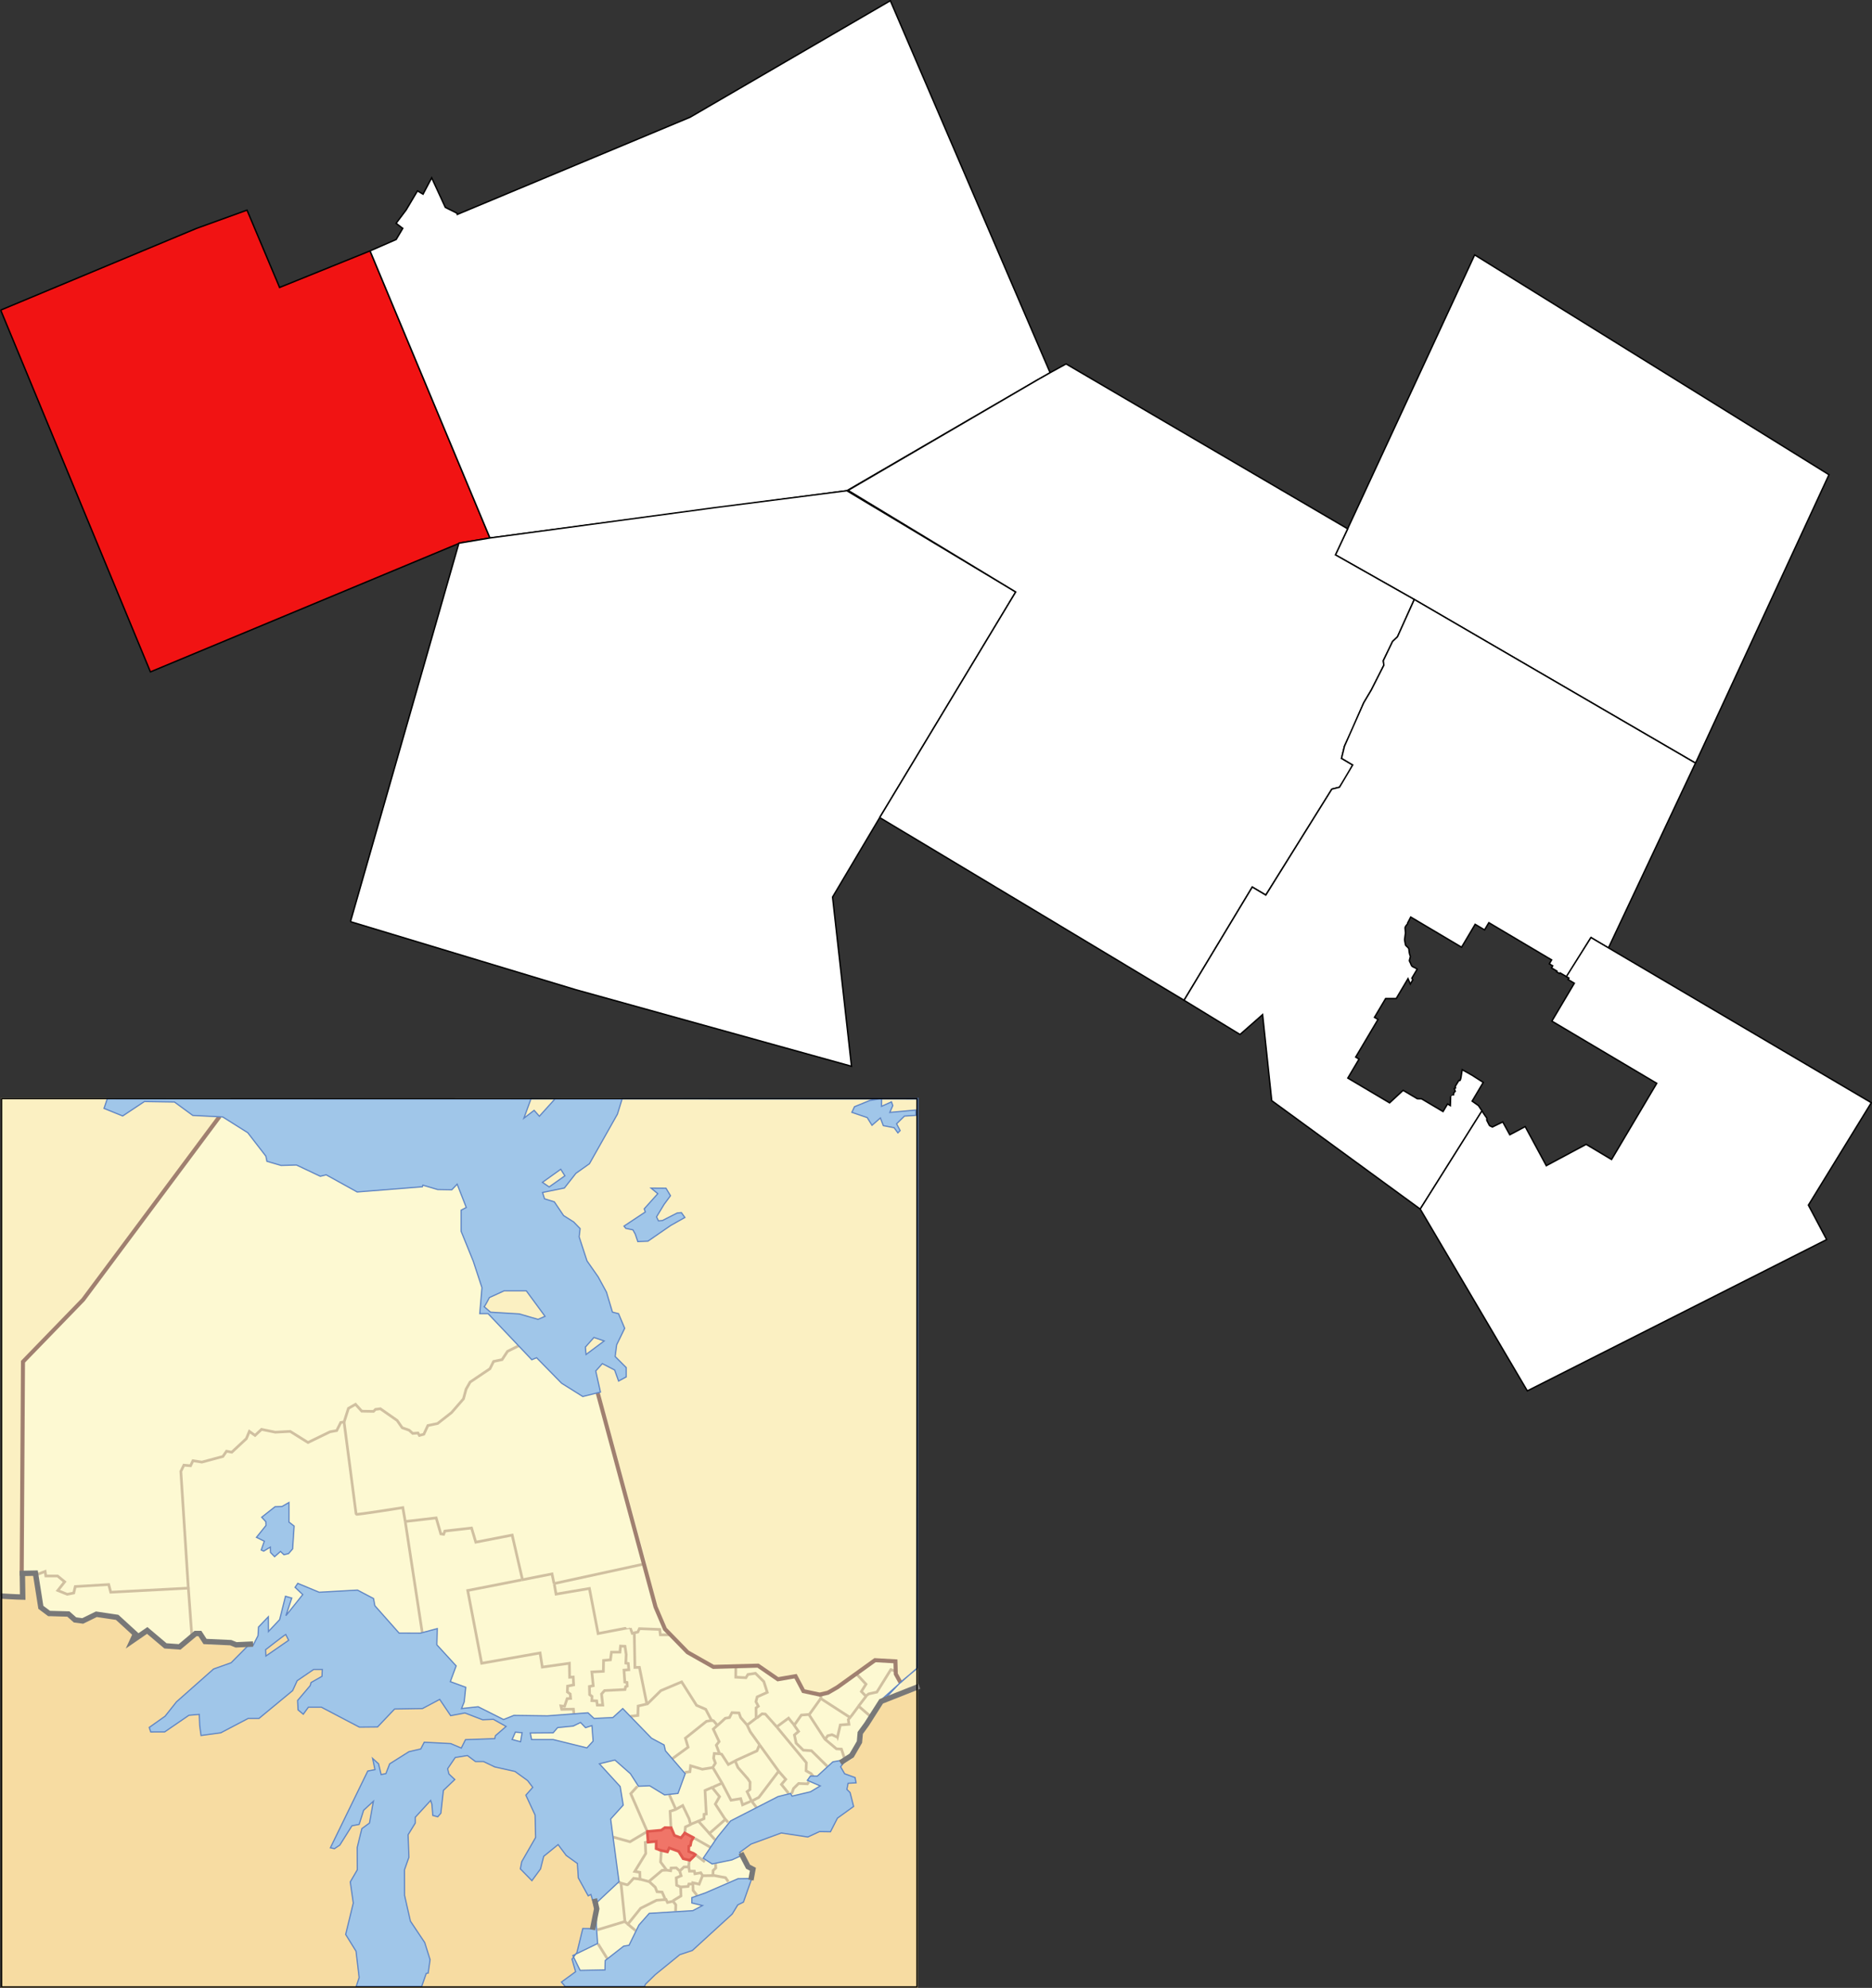
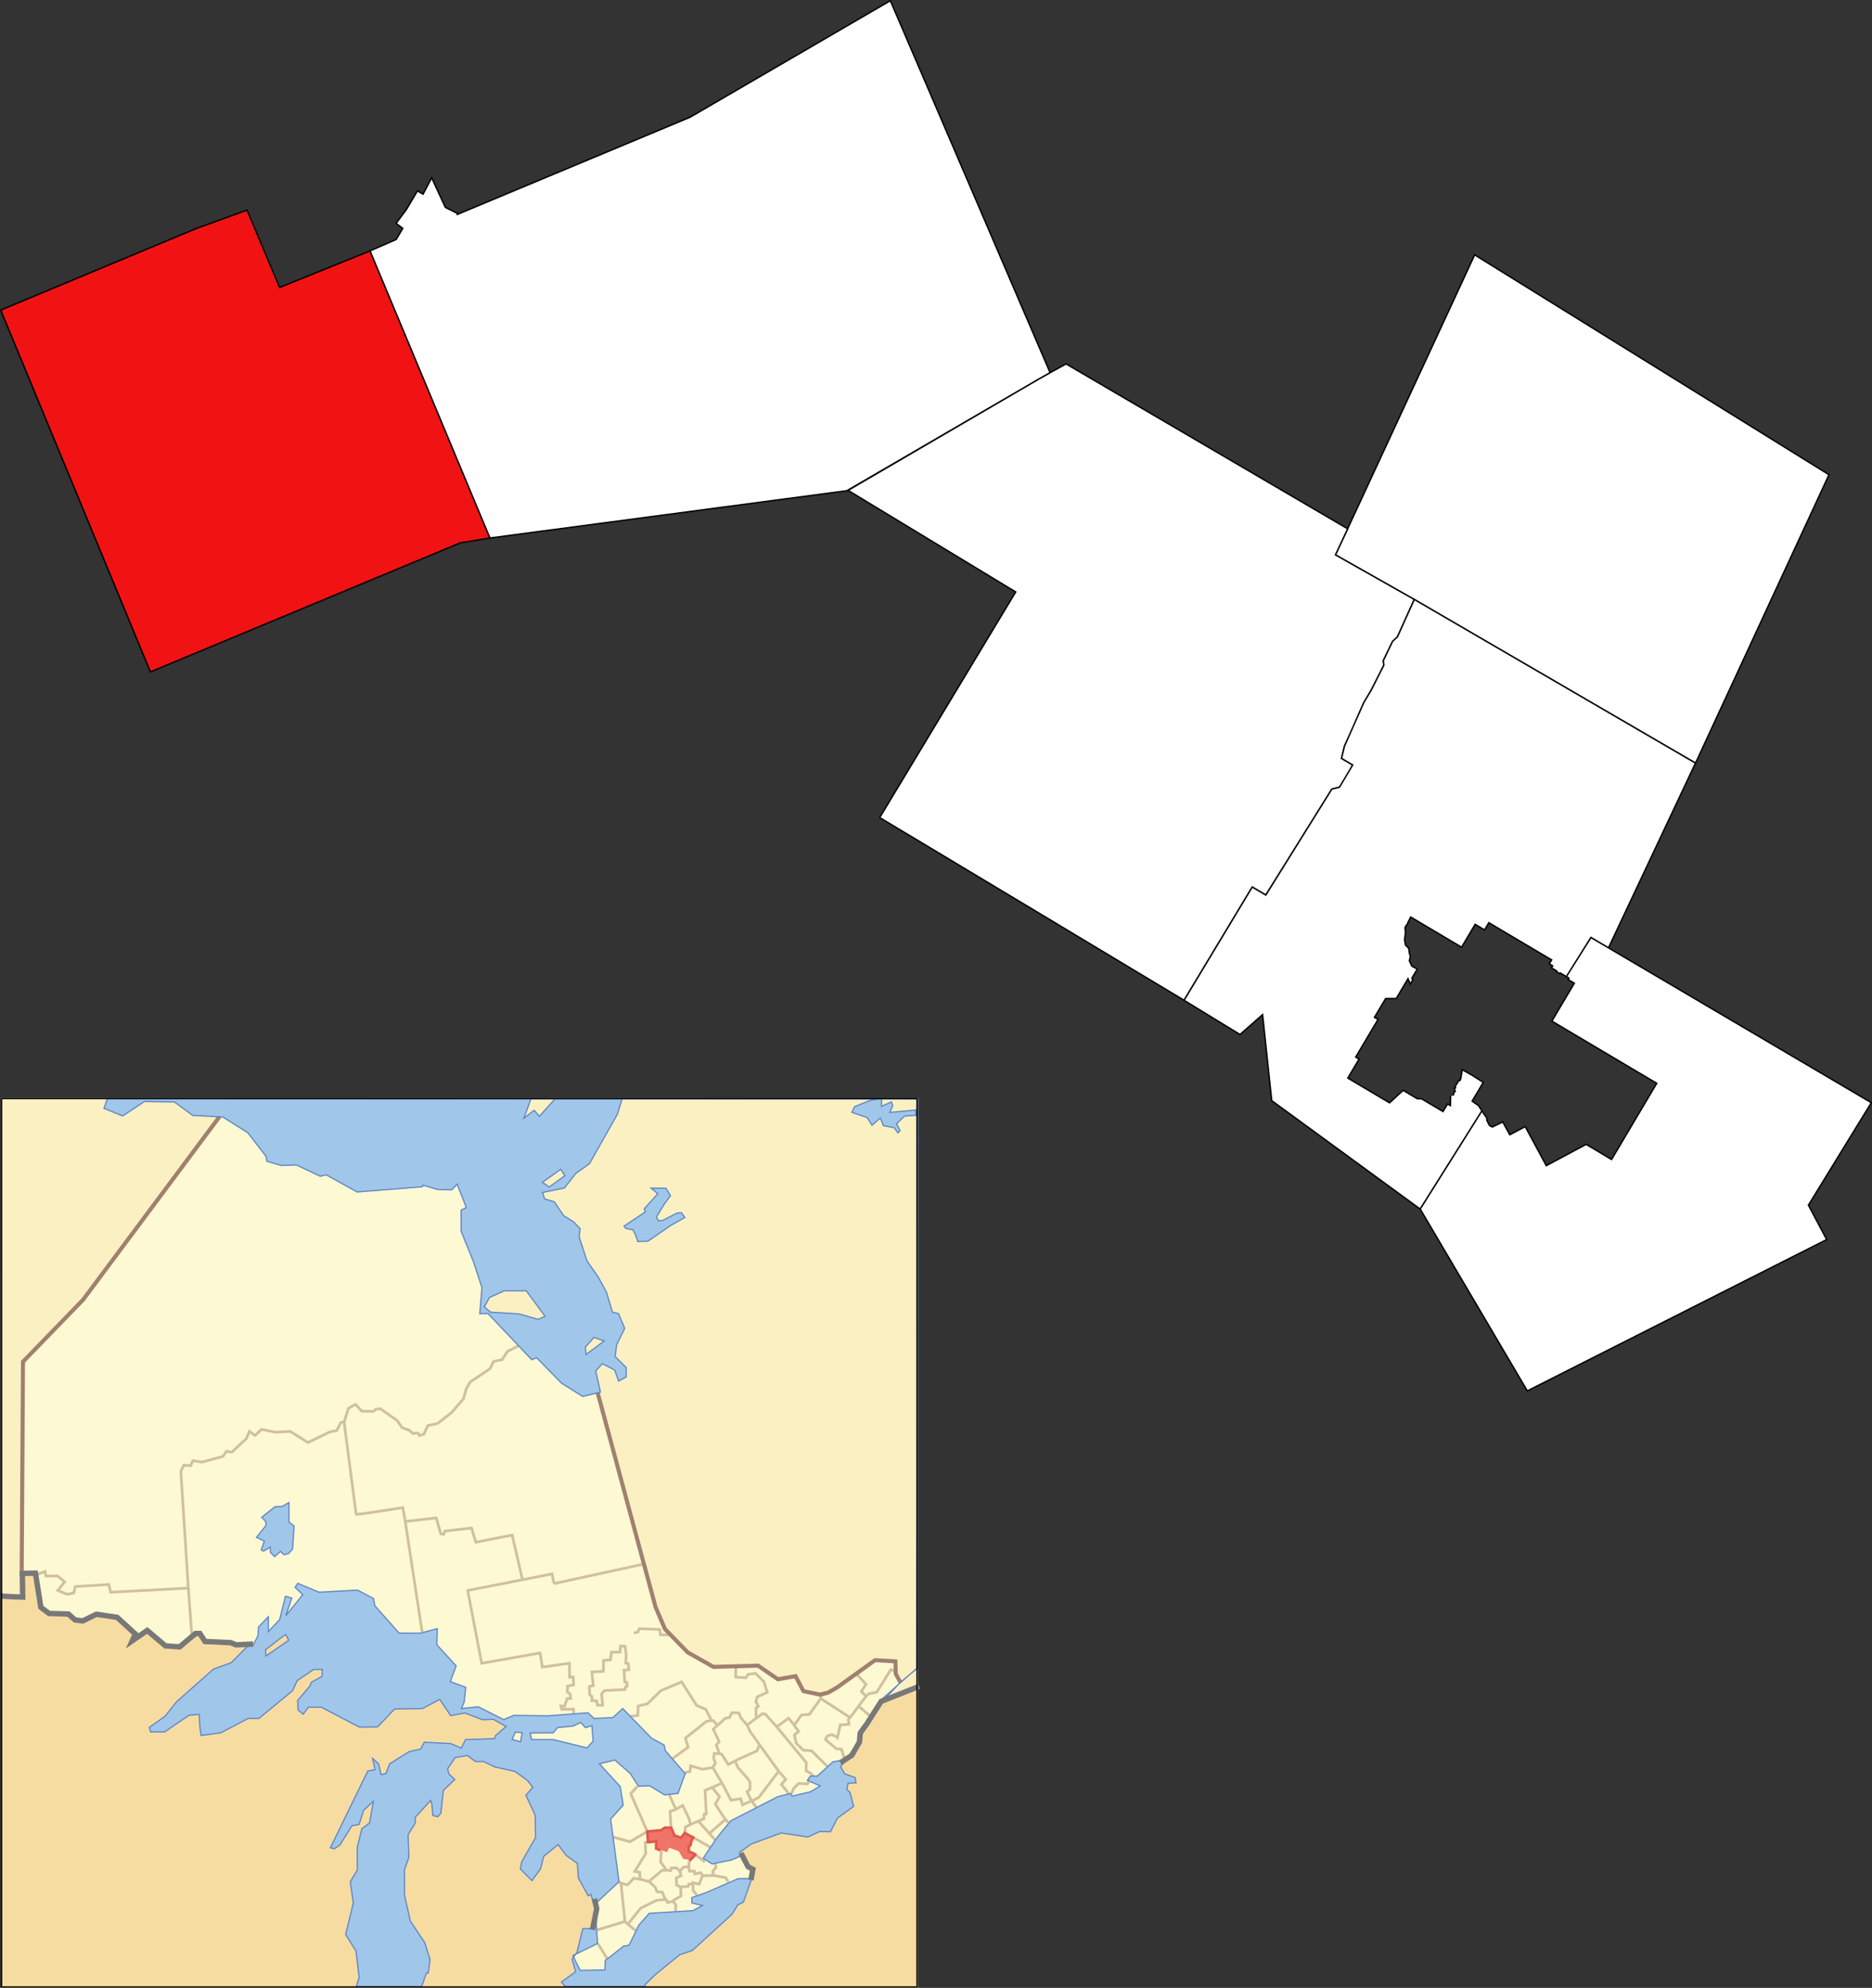
<svg xmlns="http://www.w3.org/2000/svg" version="1.0" width="1129.992" height="1200" id="svg2" xml:space="preserve">
  <rect width="100%" height="100%" fill="#333333" stroke="none" />
  <defs id="defs5">
    <clipPath id="clipPath17">
      <path d="M 0,648 L 576,648 L 576,0.015 L 0,0.015 L 0,648 z" id="path19" />
    </clipPath>
    <clipPath id="clipPath59">
      <path d="M 553.95,617 L 221,617 L 221,29.998 L 553.95,29.998 L 553.95,617 z" id="path61" />
    </clipPath>
    <clipPath id="clipPath10777">
      <path d="M 553.95,617 L 221,617 L 221,29.998 L 553.95,29.998 L 553.95,617 z" id="path10779" />
    </clipPath>
  </defs>
  <g transform="matrix(1.25,0,0,-1.25,-14.461,1227.591)" id="g11">
    <g transform="matrix(1.628,0,0,1.628,-133.562,-15.167)" id="g16757">
      <rect width="272.002" height="264.001" x="89.421" y="-286.874" transform="scale(1,-1)" id="rect3342" style="opacity:1;fill:#f7dca2;fill-opacity:1;fill-rule:nonzero;stroke:none;stroke-width:2;stroke-miterlimit:4;stroke-dasharray:none;stroke-opacity:1;display:inline" />
      <path d="M 89.422,286.868 L 89.385,138.815 C 89.385,138.815 94.871,139.161 94.965,139.197 L 95.572,208.849 L 113.449,227.39 L 157.613,286.872 L 89.422,286.868 z M 356.129,114.123 L 350.78,108.47 L 361.422,112.124 L 361.423,286.873 L 224.049,286.874 L 226.282,268.958 L 231.864,224.888 L 236.536,222.654 L 264.253,206.85 L 283.199,136.449 L 286.087,129.79 L 292.806,123.054 L 300.286,118.698 L 313.652,119.02 L 319.461,114.884 L 324.709,115.739 L 326.988,111.328 L 332.007,110.453 L 335.627,111.472 L 348.362,120.575 L 354.396,120.191 L 354.62,116.449 L 356.129,114.123 z" id="path7723" style="fill:#fbf0c2;fill-opacity:1;fill-rule:evenodd;stroke:none;stroke-width:1px;stroke-linecap:butt;stroke-linejoin:miter;stroke-opacity:1;display:inline" />
      <path d="M 156.482,283.945 L 114.102,226.386 L 96.012,207.765 L 95.835,145.298 L 99.572,145.122 L 101.493,134.968 L 104.099,133.11 L 109.827,133.428 L 111.808,131.542 L 114.153,131.043 L 118.185,133.436 L 124.342,132.45 L 130.531,126.545 L 132.927,128.552 L 138.845,123.818 L 142.565,123.464 L 147.54,127.55 L 149.06,127.515 L 151.343,124.71 L 158.428,124.674 L 166.078,123.346 L 175.594,130.085 L 222.32,110.89 L 224.576,104.619 L 230.446,104.494 L 241.511,100.344 L 240.128,95.849 L 252.748,82.018 L 266.579,60.926 L 265.196,37.241 L 259.491,32.055 L 261.393,26.522 L 276.779,25.485 L 307.207,50.553 L 312.048,55.048 L 312.912,57.469 L 307.38,63.347 L 333.659,77.696 L 338.327,88.588 L 341.957,90.902 L 344.377,95.331 L 344.837,98.258 L 350.947,107.193 L 356.605,112.745 L 355.344,115.102 L 355.096,119.535 L 349.348,119.7 L 335.387,110.026 L 332.448,109.161 L 327.781,110.717 L 325.529,114.969 L 320.174,113.778 L 314.154,118.148 L 300.81,117.633 L 293.262,121.971 L 286.567,128.623 L 283.931,135.059 L 266.752,199.408 L 254.304,209.089 L 234.25,222.747 L 232.175,225.167 L 235.287,231.046 L 232.175,267.697 L 156.482,283.945 z" id="path8702" style="fill:#fdf9d2;fill-opacity:1;fill-rule:evenodd;stroke:none;stroke-width:1px;stroke-linecap:butt;stroke-linejoin:miter;stroke-opacity:1;display:inline" />
      <path d="M 274.443,42.581 L 266.057,40.088 L 266.34,36.286 L 269.801,30.527 L 275.053,34.776 L 276.517,35.55 L 278.589,39.077 L 274.443,42.581 z" id="path7297" style="fill:#fdf9d2;fill-opacity:1;fill-rule:evenodd;stroke:none;stroke-width:0.75;stroke-linecap:butt;stroke-linejoin:miter;stroke-miterlimit:4;stroke-dasharray:none;stroke-dashoffset:0;stroke-opacity:1;display:inline" />
      <path d="M 265.866,39.975 L 266.912,46.294 L 266.458,49.567 L 273.193,55.197 L 274.524,42.624 L 265.866,39.975 z" id="path7303" style="fill:#fdf9d2;fill-opacity:1;fill-rule:evenodd;stroke:none;stroke-width:0.75;stroke-linecap:butt;stroke-linejoin:miter;stroke-miterlimit:4;stroke-dasharray:none;stroke-dashoffset:0;stroke-opacity:1;display:inline" />
      <path d="M 266.166,36.454 L 260.352,33.444 L 259.781,32.771 L 259.543,32.061 L 261.576,28.099 L 268.775,28.139 L 269.763,30.719 L 266.166,36.454 z" id="path7311" style="fill:#fdf9d2;fill-opacity:1;fill-rule:evenodd;stroke:none;stroke-width:0.75;stroke-linecap:butt;stroke-linejoin:miter;stroke-miterlimit:4;stroke-dasharray:none;stroke-dashoffset:0;stroke-opacity:1;display:inline" />
-       <path d="M 271.445,67.439 L 273.318,53.948 L 275.317,53.448 L 277.066,55.322 L 278.94,55.072 L 278.94,57.196 L 277.316,57.446 L 280.813,63.067 L 280.563,65.94 L 281.313,66.065 L 281.063,69.188 L 276.316,66.315 L 271.445,67.439 z" id="path7313" style="fill:#fdf9d2;fill-opacity:1;fill-rule:evenodd;stroke:none;stroke-width:0.75;stroke-linecap:butt;stroke-linejoin:miter;stroke-miterlimit:4;stroke-dasharray:none;stroke-dashoffset:0;stroke-opacity:1;display:inline" />
+       <path d="M 271.445,67.439 L 273.318,53.948 L 275.317,53.448 L 277.066,55.322 L 278.94,55.072 L 278.94,57.196 L 277.316,57.446 L 280.813,63.067 L 280.563,65.94 L 281.063,69.188 L 276.316,66.315 L 271.445,67.439 z" id="path7313" style="fill:#fdf9d2;fill-opacity:1;fill-rule:evenodd;stroke:none;stroke-width:0.75;stroke-linecap:butt;stroke-linejoin:miter;stroke-miterlimit:4;stroke-dasharray:none;stroke-dashoffset:0;stroke-opacity:1;display:inline" />
      <path d="M 288.586,48.684 L 291.046,50.051 L 290.991,52.784 L 293.123,53.112 L 293.396,53.823 L 294.654,53.823 L 294.708,51.91 L 295.856,50.324 L 294.818,49.832 L 294.927,48.52 L 297.715,47.591 L 295.377,45.721 L 289.515,45.42 L 289.57,47.591 L 288.586,48.684 z" id="path7315" style="fill:#fdf9d2;fill-opacity:1;fill-rule:evenodd;stroke:none;stroke-width:0.75;stroke-linecap:butt;stroke-linejoin:miter;stroke-miterlimit:4;stroke-dasharray:none;stroke-dashoffset:0;stroke-opacity:1;display:inline" />
      <path d="M 305.477,54.26 L 304.384,55.627 L 300.229,56.283 L 297.496,56.228 L 296.676,53.714 L 294.654,54.042 L 294.708,51.855 L 296.02,50.215 L 305.477,54.26 z" id="path7317" style="fill:#fdf9d2;fill-opacity:1;fill-rule:evenodd;stroke:none;stroke-width:0.75;stroke-linecap:butt;stroke-linejoin:miter;stroke-miterlimit:4;stroke-dasharray:none;stroke-dashoffset:0;stroke-opacity:1;display:inline" />
      <path d="M 301.541,60.055 L 301.487,58.524 L 300.557,57.868 L 300.667,56.392 L 304.274,55.572 L 305.422,54.096 L 308.757,55.408 L 311.828,55.504 L 311.713,57.903 L 311.699,59.504 L 309.021,62.444 L 306.953,61.257 L 301.541,60.055 z" id="path7319" style="fill:#fdf9d2;fill-opacity:1;fill-rule:evenodd;stroke:none;stroke-width:0.75;stroke-linecap:butt;stroke-linejoin:miter;stroke-miterlimit:4;stroke-dasharray:none;stroke-dashoffset:0;stroke-opacity:1;display:inline" />
      <path d="M 297.496,56.228 L 297.059,56.939 L 295.255,56.72 L 295.091,57.485 L 293.724,57.54 L 293.506,58.797 L 291.756,58.797 L 290.772,57.595 L 291.046,56.064 L 289.624,55.681 L 289.788,53.222 L 291.046,52.784 L 293.178,53.058 L 293.396,53.768 L 294.599,53.659 L 294.654,54.151 L 296.621,53.659 L 297.496,56.228 z" id="path7321" style="fill:#fdf9d2;fill-opacity:1;fill-rule:evenodd;stroke:none;stroke-width:0.75;stroke-linecap:butt;stroke-linejoin:miter;stroke-miterlimit:4;stroke-dasharray:none;stroke-dashoffset:0;stroke-opacity:1;display:inline" />
      <path d="M 301.432,60.055 L 300.667,60.055 L 298.48,61.476 L 297.715,60.437 L 295.474,62.132 L 293.67,60.711 L 293.506,58.579 L 293.834,57.595 L 295.036,57.595 L 295.255,56.72 L 296.895,57.048 L 297.496,56.228 L 300.503,56.173 L 300.557,57.704 L 301.432,58.524 L 301.432,60.055 z" id="path7323" style="fill:#fdf9d2;fill-opacity:1;fill-rule:evenodd;stroke:none;stroke-width:0.75;stroke-linecap:butt;stroke-linejoin:miter;stroke-miterlimit:4;stroke-dasharray:none;stroke-dashoffset:0;stroke-opacity:1;display:inline" />
      <path d="M 287,48.302 L 288.586,48.63 L 291.1,50.106 L 291.046,52.948 L 289.843,53.331 L 289.734,55.572 L 291.155,56.064 L 290.827,57.321 L 290.007,58.469 L 288.148,58.469 L 288.094,57.759 L 285.579,57.759 L 281.479,54.588 L 283.393,52.839 L 284.103,51.308 L 285.579,51.254 L 287,48.302 z" id="path7325" style="fill:#fdf9d2;fill-opacity:1;fill-rule:evenodd;stroke:none;stroke-width:0.75;stroke-linecap:butt;stroke-linejoin:miter;stroke-miterlimit:4;stroke-dasharray:none;stroke-dashoffset:0;stroke-opacity:1;display:inline" />
      <path d="M 280.55,66.013 L 283.885,66.396 L 283.775,64.045 L 285.087,63.553 L 285.087,60.219 L 286.946,57.868 L 285.579,57.813 L 281.534,54.479 L 279.019,55.08 L 279.019,57.103 L 277.434,57.376 L 280.769,62.952 L 280.55,66.013 z" id="path7327" style="fill:#fdf9d2;fill-opacity:1;fill-rule:evenodd;stroke:none;stroke-width:0.75;stroke-linecap:butt;stroke-linejoin:miter;stroke-miterlimit:4;stroke-dasharray:none;stroke-dashoffset:0;stroke-opacity:1;display:inline" />
      <path d="M 293.56,60.711 L 291.811,61.148 L 290.335,63.498 L 287.492,64.537 L 286.946,63.171 L 285.47,63.389 L 285.142,60.219 L 286.891,57.813 L 288.094,57.649 L 288.148,58.469 L 289.788,58.524 L 290.827,57.485 L 292.03,58.797 L 293.451,58.797 L 293.56,60.711 z" id="path7329" style="fill:#fdf9d2;fill-opacity:1;fill-rule:evenodd;stroke:none;stroke-width:0.75;stroke-linecap:butt;stroke-linejoin:miter;stroke-miterlimit:4;stroke-dasharray:none;stroke-dashoffset:0;stroke-opacity:1;display:inline" />
      <path d="M 281.261,69.402 L 285.415,69.676 L 286.071,70.386 L 288.258,70.496 L 289.187,68.036 L 290.991,67.38 L 292.139,68.692 L 294.982,67.38 L 294.162,66.505 L 294.052,65.248 L 293.451,64.92 L 293.396,63.335 L 294.763,62.952 L 295.091,62.132 L 293.834,60.82 L 291.811,61.148 L 290.499,63.389 L 287.602,64.482 L 287.055,63.171 L 283.775,64.1 L 283.885,66.396 L 281.425,66.068 L 281.261,69.402 z" id="path7331" style="fill:#f07568;fill-opacity:1;fill-rule:evenodd;stroke:none;stroke-width:0.75;stroke-linecap:butt;stroke-linejoin:miter;stroke-miterlimit:4;stroke-dasharray:none;stroke-dashoffset:0;stroke-opacity:1;display:inline" />
      <path d="M 300.175,64.209 L 297.879,60.328 L 294.654,62.952 L 293.396,63.444 L 293.396,64.81 L 293.943,65.248 L 294.107,66.45 L 294.982,67.325 L 300.175,64.209 z" id="path7333" style="fill:#fdf9d2;fill-opacity:1;fill-rule:evenodd;stroke:none;stroke-width:0.75;stroke-linecap:butt;stroke-linejoin:miter;stroke-miterlimit:4;stroke-dasharray:none;stroke-dashoffset:0;stroke-opacity:1;display:inline" />
      <path d="M 292.248,68.965 L 292.522,70.55 L 296.075,72.409 L 301.596,66.286 L 300.339,64.428 L 292.248,68.965 z" id="path7335" style="fill:#fdf9d2;fill-opacity:1;fill-rule:evenodd;stroke:none;stroke-width:0.75;stroke-linecap:butt;stroke-linejoin:miter;stroke-miterlimit:4;stroke-dasharray:none;stroke-dashoffset:0;stroke-opacity:1;display:inline" />
      <path d="M 305.532,71.48 L 304.329,72.737 L 299.573,68.692 L 301.598,66.501 C 302.91,68.628 304.221,69.859 305.532,71.48 z" id="path7337" style="fill:#fdf9d2;fill-opacity:1;fill-rule:evenodd;stroke:none;stroke-width:0.75;stroke-linecap:butt;stroke-linejoin:miter;stroke-miterlimit:4;stroke-dasharray:none;stroke-dashoffset:0;stroke-opacity:1;display:inline" />
      <path d="M 296.239,72.409 L 297.933,73.119 L 297.933,74.322 L 298.589,74.377 L 298.316,81.374 L 300.339,82.303 L 302.635,79.679 L 301.268,77.438 L 304.22,72.955 L 299.519,68.582 L 296.239,72.409 z" id="path7339" style="fill:#fdf9d2;fill-opacity:1;fill-rule:evenodd;stroke:none;stroke-width:0.75;stroke-linecap:butt;stroke-linejoin:miter;stroke-miterlimit:4;stroke-dasharray:none;stroke-dashoffset:0;stroke-opacity:1;display:inline" />
      <path d="M 281.097,69.293 C 281.042,69.512 276.232,80.499 276.232,80.499 L 278.637,83.396 L 276.56,86.512 L 272.077,90.721 L 267.595,89.464 L 273.498,82.74 L 274.373,77.657 L 270.71,73.01 L 271.53,67.544 L 276.122,66.232 L 281.097,69.293 z" id="path7341" style="fill:#fdf9d2;fill-opacity:1;fill-rule:evenodd;stroke:none;stroke-width:0.75;stroke-linecap:butt;stroke-linejoin:miter;stroke-miterlimit:4;stroke-dasharray:none;stroke-dashoffset:0;stroke-opacity:1;display:inline" />
      <path d="M 281.097,69.293 L 285.361,69.621 L 286.181,70.332 L 288.148,70.332 L 287.93,75.251 L 289.515,75.579 L 289.242,76.782 L 287.547,80.226 L 286.782,80.335 L 282.463,83.068 L 278.527,83.123 L 276.286,80.609 L 281.097,69.293 z" id="path7343" style="fill:#fdf9d2;fill-opacity:1;fill-rule:evenodd;stroke:none;stroke-width:0.75;stroke-linecap:butt;stroke-linejoin:miter;stroke-miterlimit:4;stroke-dasharray:none;stroke-dashoffset:0;stroke-opacity:1;display:inline" />
      <path d="M 289.46,75.743 L 291.756,77.001 L 293.506,73.393 L 293.888,71.316 L 292.576,70.66 L 292.303,69.074 L 291.155,67.489 L 289.242,68.09 L 288.148,70.605 L 287.93,75.197 L 289.46,75.743 z" id="path7345" style="fill:#fdf9d2;fill-opacity:1;fill-rule:evenodd;stroke:none;stroke-width:0.75;stroke-linecap:butt;stroke-linejoin:miter;stroke-miterlimit:4;stroke-dasharray:none;stroke-dashoffset:0;stroke-opacity:1;display:inline" />
      <path d="M 300.284,82.412 L 303.072,83.396 L 303.892,82.904 L 305.969,78.531 L 308.866,79.078 L 309.522,77.274 L 312.146,78.149 L 313.513,76.399 L 306.68,72.846 L 305.805,71.589 L 304.329,72.846 L 301.377,77.329 L 302.689,79.625 L 300.284,82.412 z" id="path7347" style="fill:#fdf9d2;fill-opacity:1;fill-rule:evenodd;stroke:none;stroke-width:0.75;stroke-linecap:butt;stroke-linejoin:miter;stroke-miterlimit:4;stroke-dasharray:none;stroke-dashoffset:0;stroke-opacity:1;display:inline" />
      <path d="M 287.602,80.335 L 290.827,80.663 L 292.74,86.731 L 293.888,86.95 L 293.888,88.808 L 297.715,87.824 L 300.503,88.152 L 303.181,83.724 L 298.207,81.428 L 298.644,74.541 L 297.988,74.431 L 297.933,73.174 L 294.107,71.48 L 293.451,73.283 L 291.702,76.891 L 289.624,75.962 L 287.602,80.335 z" id="path7349" style="fill:#fdf9d2;fill-opacity:1;fill-rule:evenodd;stroke:none;stroke-width:0.75;stroke-linecap:butt;stroke-linejoin:miter;stroke-miterlimit:4;stroke-dasharray:none;stroke-dashoffset:0;stroke-opacity:1;display:inline" />
      <path d="M 312.037,78.203 L 314.223,79.515 L 320.182,87.168 L 322.204,84.763 L 320.838,83.287 L 322.971,80.568 L 320.646,79.655 L 313.622,76.235 L 312.037,78.203 z" id="path7351" style="fill:#fdf9d2;fill-opacity:1;fill-rule:evenodd;stroke:none;stroke-width:0.75;stroke-linecap:butt;stroke-linejoin:miter;stroke-miterlimit:4;stroke-dasharray:none;stroke-dashoffset:0;stroke-opacity:1;display:inline" />
      <path d="M 323.956,80.718 L 324.446,82.03 L 325.867,83.451 L 328.491,83.451 L 329.364,84.884 L 332.985,83.178 L 330.308,80.856 L 324.61,79.898 L 323.956,80.718 z" id="path7353" style="fill:#fdf9d2;fill-opacity:1;fill-rule:evenodd;stroke:none;stroke-width:0.75;stroke-linecap:butt;stroke-linejoin:miter;stroke-miterlimit:4;stroke-dasharray:none;stroke-dashoffset:0;stroke-opacity:1;display:inline" />
      <path d="M 323.134,80.609 L 324.172,80.718 L 324.391,81.975 L 326.086,83.56 L 328.546,83.451 L 330.076,85.583 L 329.748,86.403 L 328.327,87.168 L 328.218,89.628 L 316.301,104.114 L 315.481,104.278 L 310.889,100.889 L 311.6,99.14 L 320.182,87.168 L 322.259,84.763 L 321.002,83.287 L 323.134,80.609 z" id="path7355" style="fill:#fdf9d2;fill-opacity:1;fill-rule:evenodd;stroke:none;stroke-width:0.75;stroke-linecap:butt;stroke-linejoin:miter;stroke-miterlimit:4;stroke-dasharray:none;stroke-dashoffset:0;stroke-opacity:1;display:inline" />
-       <path d="M 314.497,94.603 L 313.513,93.509 L 307.281,90.393 L 308.156,88.152 L 310.725,85.255 L 311.654,83.834 L 311.654,81.647 L 310.616,81.046 L 312.201,78.203 L 314.169,79.461 L 320.018,87.114 L 314.497,94.603 z" id="path7357" style="fill:#fdf9d2;fill-opacity:1;fill-rule:evenodd;stroke:none;stroke-width:0.75;stroke-linecap:butt;stroke-linejoin:miter;stroke-miterlimit:4;stroke-dasharray:none;stroke-dashoffset:0;stroke-opacity:1;display:inline" />
      <path d="M 300.448,88.316 L 301.377,89.573 L 300.721,91.213 L 300.831,92.307 L 303.127,92.307 L 305.04,89.246 L 307.008,90.284 L 308.046,88.098 L 311.6,84.052 L 311.6,81.756 L 310.616,81.1 L 312.037,78.367 L 309.358,77.274 L 308.866,79.023 C 308.866,79.023 306.024,78.367 305.914,78.586 C 305.805,78.805 303.947,82.74 303.947,82.74 L 300.448,88.316 z" id="path7359" style="fill:#fdf9d2;fill-opacity:1;fill-rule:evenodd;stroke:none;stroke-width:0.75;stroke-linecap:butt;stroke-linejoin:miter;stroke-miterlimit:4;stroke-dasharray:none;stroke-dashoffset:0;stroke-opacity:1;display:inline" />
      <path d="M 302.471,92.307 L 301.487,94.931 L 302.525,95.915 L 300.667,99.686 L 304.165,102.802 L 305.586,103.076 L 306.297,104.552 L 308.702,104.388 L 308.812,103.13 L 310.725,100.834 L 311.654,98.976 L 314.497,94.931 L 313.567,93.236 L 305.149,89.246 L 303.072,92.307 L 302.471,92.307 z" id="path7361" style="fill:#fdf9d2;fill-opacity:1;fill-rule:evenodd;stroke:none;stroke-width:0.75;stroke-linecap:butt;stroke-linejoin:miter;stroke-miterlimit:4;stroke-dasharray:none;stroke-dashoffset:0;stroke-opacity:1;display:inline" />
      <path d="M 354.838,116.733 L 353.363,117.179 L 349.263,110.729 L 346.749,110.182 L 343.688,106.465 L 347.367,103.292 L 350.783,108.795 L 356.376,113.535 L 355.457,115.277 L 354.838,116.733 z" id="path7363" style="fill:#fdf9d2;fill-opacity:1;fill-rule:evenodd;stroke:none;stroke-width:0.75;stroke-linecap:butt;stroke-linejoin:miter;stroke-miterlimit:4;stroke-dasharray:none;stroke-dashoffset:0;stroke-opacity:1;display:inline" />
      <path d="M 354.858,116.822 L 355.285,119.681 L 348.999,120.32 L 343.319,116.011 L 346.093,112.97 L 344.453,110.838 L 345.874,109.526 L 346.858,110.182 L 349.318,110.619 L 353.309,117.234 L 354.858,116.822 z" id="path7365" style="fill:#fdf9d2;fill-opacity:1;fill-rule:evenodd;stroke:none;stroke-width:0.75;stroke-linecap:butt;stroke-linejoin:miter;stroke-miterlimit:4;stroke-dasharray:none;stroke-dashoffset:0;stroke-opacity:1;display:inline" />
      <path d="M 343.051,116.013 L 338.781,112.541 L 335.746,110.806 L 332.925,110.148 L 332.481,108.925 L 341.282,103.185 L 345.984,109.307 L 344.562,110.783 L 346.038,112.97 L 343.051,116.013 z" id="path7367" style="fill:#fdf9d2;fill-opacity:1;fill-rule:evenodd;stroke:none;stroke-width:0.75;stroke-linecap:butt;stroke-linejoin:miter;stroke-miterlimit:4;stroke-dasharray:none;stroke-dashoffset:0;stroke-opacity:1;display:inline" />
      <path d="M 343.742,106.192 L 340.9,102.529 L 340.79,101.162 L 338.495,100.944 L 337.511,97.117 L 335.761,98.046 L 334.613,97.664 L 333.739,96.625 L 337.292,93.892 L 338.495,93.783 L 339.914,90.547 L 342.36,92.614 L 343.842,96.323 L 344.034,99.356 L 347.421,103.182 L 343.961,106.246 L 343.742,106.192 z" id="path7369" style="fill:#fdf9d2;fill-opacity:1;fill-rule:evenodd;stroke:none;stroke-width:0.75;stroke-linecap:butt;stroke-linejoin:miter;stroke-miterlimit:4;stroke-dasharray:none;stroke-dashoffset:0;stroke-opacity:1;display:inline" />
      <path d="M 330.28,85.734 L 332.343,85.761 L 335.116,88.154 L 329.803,93.291 L 327.343,93.455 L 325.156,95.751 L 324.774,97.937 L 326.14,98.866 L 323.079,102.802 L 319.526,100.506 L 328.218,89.737 L 328.272,87.168 L 329.858,86.458 L 330.28,85.734 z" id="path7371" style="fill:#fdf9d2;fill-opacity:1;fill-rule:evenodd;stroke:none;stroke-width:0.75;stroke-linecap:butt;stroke-linejoin:miter;stroke-miterlimit:4;stroke-dasharray:none;stroke-dashoffset:0;stroke-opacity:1;display:inline" />
      <path d="M 324.774,100.78 L 326.851,103.786 L 328.983,103.95 L 333.684,96.735 L 337.237,93.837 L 338.659,93.728 L 339.779,90.805 L 337.005,89.985 L 335.009,88.195 L 329.803,93.236 L 327.398,93.345 L 325.211,95.587 L 324.719,97.883 L 326.031,98.976 L 324.774,100.78 z" id="path7373" style="fill:#fdf9d2;fill-opacity:1;fill-rule:evenodd;stroke:none;stroke-width:0.75;stroke-linecap:butt;stroke-linejoin:miter;stroke-miterlimit:4;stroke-dasharray:none;stroke-dashoffset:0;stroke-opacity:1;display:inline" />
      <path d="M 329.147,103.732 L 332.317,108.761 L 341.282,103.076 L 340.845,102.529 L 340.9,101.108 L 338.331,100.834 L 337.62,97.117 L 335.871,97.992 L 334.613,97.664 L 333.903,96.68 L 329.147,103.732 z" id="path7375" style="fill:#fdf9d2;fill-opacity:1;fill-rule:evenodd;stroke:none;stroke-width:0.75;stroke-linecap:butt;stroke-linejoin:miter;stroke-miterlimit:4;stroke-dasharray:none;stroke-dashoffset:0;stroke-opacity:1;display:inline" />
      <path d="M 313.403,103.076 L 313.349,105.918 L 314.114,106.356 L 313.349,107.886 L 313.622,109.253 L 316.738,110.565 L 315.754,113.681 L 313.185,116.14 L 311.053,115.922 L 310.397,114.993 L 307.336,115.102 L 307.336,118.436 L 314.278,118.71 L 320.51,114.774 L 325.484,115.594 L 327.89,111.33 L 332.809,110.182 L 332.591,108.706 L 329.311,104.114 L 326.906,103.786 L 324.883,100.834 L 323.024,102.802 L 319.581,100.506 L 316.246,104.06 L 315.371,104.169 L 313.403,103.076 z" id="path7377" style="fill:#fdf9d2;fill-opacity:1;fill-rule:evenodd;stroke:none;stroke-width:0.75;stroke-linecap:butt;stroke-linejoin:miter;stroke-miterlimit:4;stroke-dasharray:none;stroke-dashoffset:0;stroke-opacity:1;display:inline" />
      <path d="M 276.724,103.568 L 278.309,103.677 L 278.254,106.465 L 280.933,106.683 L 285.251,111.057 L 291.428,113.626 L 295.911,106.574 L 298.371,105.481 L 300.339,102.256 L 298.808,101.709 L 292.412,97.008 L 293.232,94.275 L 288.804,91.213 L 286.673,93.564 L 286.509,95.04 L 282.737,97.008 L 276.724,103.568 z" id="path7379" style="fill:#fdf9d2;fill-opacity:1;fill-rule:evenodd;stroke:none;stroke-width:0.75;stroke-linecap:butt;stroke-linejoin:miter;stroke-miterlimit:4;stroke-dasharray:none;stroke-dashoffset:0;stroke-opacity:1;display:inline" />
      <path d="M 288.804,91.049 L 292.631,86.786 L 293.724,86.95 L 293.888,88.863 L 297.551,87.77 L 300.339,88.098 L 301.268,89.519 L 300.776,90.995 L 300.995,92.416 L 302.471,92.416 L 301.596,94.821 L 302.416,96.024 L 300.667,99.577 L 301.869,100.67 L 300.667,102.256 L 298.753,101.873 L 292.522,97.063 L 293.232,94.329 L 288.804,91.049 z" id="path7381" style="fill:#fdf9d2;fill-opacity:1;fill-rule:evenodd;stroke:none;stroke-width:0.75;stroke-linecap:butt;stroke-linejoin:miter;stroke-miterlimit:4;stroke-dasharray:none;stroke-dashoffset:0;stroke-opacity:1;display:inline" />
      <path d="M 280.811,148.733 L 253.52,142.816 L 254.092,139.701 L 263.823,141.286 L 266.556,127.948 L 276.232,129.752 L 276.669,128.112 L 278.323,128.44 L 278.977,129.287 L 284.869,129.205 L 284.814,127.511 L 288.258,127.565 L 286.399,129.916 L 283.666,137.241 L 280.811,148.733 z" id="path7385" style="fill:#fdf9d2;fill-opacity:1;fill-rule:evenodd;stroke:none;stroke-width:0.75;stroke-linecap:butt;stroke-linejoin:miter;stroke-miterlimit:4;stroke-dasharray:none;stroke-dashoffset:0;stroke-opacity:1;display:inline" />
      <path d="M 288.75,127.565 L 293.342,122.864 L 301.268,118.272 L 307.415,118.45 L 307.336,115.156 L 310.41,114.937 L 311.108,115.867 L 313.239,116.195 L 315.645,113.79 L 316.683,110.565 L 313.731,109.253 L 313.403,107.777 L 314.005,106.41 L 313.294,105.973 L 313.403,102.912 L 310.725,100.944 L 308.757,103.24 L 308.429,104.388 L 306.297,104.606 L 305.532,103.076 L 304.111,102.857 L 301.979,100.78 L 300.831,102.146 L 300.175,102.365 L 298.48,105.481 L 295.801,106.629 L 291.319,113.681 L 285.142,111.111 L 281.015,106.996 L 278.801,118.054 L 277.489,117.999 L 277.161,128.112 L 278.363,128.385 L 278.855,129.369 L 284.814,129.26 L 284.978,127.511 L 288.75,127.565 z" id="path7387" style="fill:#fdf9d2;fill-opacity:1;fill-rule:evenodd;stroke:none;stroke-width:0.75;stroke-linecap:butt;stroke-linejoin:miter;stroke-miterlimit:4;stroke-dasharray:none;stroke-dashoffset:0;stroke-opacity:1;display:inline" />
      <path d="M 100.276,145.438 L 102.579,146.491 L 102.645,145.043 L 105.871,145.24 L 108.504,143.068 L 106.2,140.698 L 109.228,139.711 L 111.071,140.04 L 111.4,141.949 L 121.537,142.542 L 121.932,140.172 L 145.037,141.488 L 145.852,127.805 L 141.872,124.549 L 138.916,124.571 L 132.562,129.382 L 128.949,127.53 L 124.146,133.059 L 117.276,134.275 L 114.222,132.357 L 111.727,132.307 L 110.215,133.787 L 103.965,134.435 L 100.956,136.128 L 100.276,145.438 z" id="path7389" style="fill:#fdf9d2;fill-opacity:1;fill-rule:evenodd;stroke:none;stroke-width:0.75;stroke-linecap:butt;stroke-linejoin:miter;stroke-miterlimit:4;stroke-dasharray:none;stroke-dashoffset:0;stroke-opacity:1;display:inline" />
      <path d="M 165.512,124.949 L 159.519,124.703 L 158.005,125.953 L 150.238,125.888 L 148.063,128.796 L 145.903,127.718 L 142.733,176.245 L 143.721,177.89 L 145.564,177.89 L 146.486,179.075 L 149.448,178.944 L 155.306,180.787 L 156.294,181.972 L 158.137,181.972 L 162.152,186.119 L 163.271,187.962 L 164.785,186.645 L 166.694,188.62 L 170.973,187.83 L 175.12,188.028 L 180.518,184.605 L 187.035,187.962 L 189.075,188.291 L 190.194,190.463 L 191.248,190.924 L 194.736,163.277 L 208.691,165.252 L 214.368,127.809 L 208.231,128.191 L 200.727,136.288 L 200.266,138.658 L 195.592,141.093 L 184.436,139.962 L 178.139,142.482 L 177.227,141.949 L 179.063,138.806 L 175.152,134.148 L 172.568,131.646 L 168.905,129.172 L 169.196,131.8 L 167.474,129.687 L 166.86,127.076 L 165.512,124.949 z" id="path7391" style="fill:#fdf9d2;fill-opacity:1;fill-rule:evenodd;stroke:none;stroke-width:0.75;stroke-linecap:butt;stroke-linejoin:miter;stroke-miterlimit:4;stroke-dasharray:none;stroke-dashoffset:0;stroke-opacity:1;display:inline" />
      <path d="M 155.554,282.112 L 114.444,227.216 L 96.652,209.058 L 95.915,145.948 L 99.946,146.869 L 100.176,145.6 L 102.598,146.465 L 102.656,145.197 L 105.769,145.197 L 108.364,143.352 L 106.173,140.699 L 109.056,139.719 L 111.016,140.065 L 111.42,141.91 L 121.51,142.544 L 122.029,140.238 L 145.045,141.507 L 142.793,176.255 L 143.594,177.89 L 145.612,177.832 L 146.361,179.1 L 149.475,178.87 L 155.414,180.657 L 156.394,182.099 L 158.009,181.81 L 162.275,186.02 L 163.256,187.98 L 164.755,186.654 L 166.657,188.672 L 170.924,187.692 L 175.133,187.922 L 180.38,184.636 L 187.184,187.922 L 189.029,188.211 L 190.182,190.459 L 191.278,190.863 L 192.547,194.784 L 194.68,195.879 L 196.756,193.861 L 199.985,193.919 L 200.619,194.495 L 202.118,194.553 L 206.904,191.324 L 208.287,189.075 L 210.363,188.384 L 211.689,187.403 L 213.362,187.173 L 213.707,186.711 L 214.745,187.057 L 216.071,189.71 L 219.012,190.402 L 222.933,193.458 L 226.623,197.494 L 227.315,200.261 L 228.641,202.741 L 231.87,204.759 L 234.522,206.604 L 235.56,208.622 L 237.924,209.141 L 239.712,211.793 L 243.575,213.696 L 234.407,223.037 L 232.101,222.979 L 232.691,231.479 L 226.508,247.196 L 226.45,253.827 L 228.18,254.634 L 225.182,261.38 L 223.52,260.068 L 219.982,260.19 L 215.207,261.207 L 214.688,260.688 L 195.487,259.074 L 186.492,264.263 L 184.437,264.168 L 178.044,267.39 L 172.885,267.146 L 168.994,268.503 L 168.778,269.856 L 163.14,276.775 L 155.554,282.112 z" id="path7393" style="fill:#fdf9d2;fill-opacity:1;fill-rule:evenodd;stroke:none;stroke-width:0.75;stroke-linecap:butt;stroke-linejoin:miter;stroke-miterlimit:4;stroke-dasharray:none;stroke-dashoffset:0;stroke-opacity:1;display:inline" />
      <path d="M 244.111,213.888 L 239.874,211.898 L 237.953,209.18 L 235.563,208.759 L 234.579,206.51 L 228.769,202.808 L 227.458,200.606 L 226.755,197.701 L 223.053,193.437 L 219.164,190.439 L 216.072,189.736 L 214.854,187.112 L 213.823,186.737 L 213.355,187.3 L 211.762,187.44 L 210.45,188.33 L 208.294,189.033 L 206.983,191.189 L 202.016,194.749 L 200.657,194.562 L 199.908,193.859 L 196.815,193.859 L 194.66,195.874 L 192.599,194.796 L 191.333,190.673 L 194.801,163.311 L 208.669,165.232 L 209.372,161.109 L 218.602,162.186 L 219.68,157.407 L 220.851,157.501 L 221.039,158.25 L 229.097,159.234 L 230.316,154.971 L 241.139,157.032 L 244.044,143.726 L 252.946,145.553 L 253.423,142.801 L 280.917,148.645 L 266.88,199.931 L 262.469,198.999 L 256.038,202.527 L 248.817,210.04 L 247.12,209.781 L 244.111,213.888 z" id="path7395" style="fill:#fdf9d2;fill-opacity:1;fill-rule:evenodd;stroke:none;stroke-width:0.75;stroke-linecap:butt;stroke-linejoin:miter;stroke-miterlimit:4;stroke-dasharray:none;stroke-dashoffset:0;stroke-opacity:1;display:inline" />
      <path d="M 227.983,140.818 L 244.143,143.773 L 241.128,157.16 L 230.274,155.109 L 229.068,159.27 L 221.048,158.366 L 220.807,157.521 L 219.782,157.521 L 218.515,162.225 L 209.47,161.26 L 214.335,127.826 L 218.954,129.058 L 219.118,124.537 L 224.277,118.707 L 223.093,114.004 L 227.5,112.296 L 227.134,108.376 L 226.415,106.085 L 231.48,106.08 L 238.935,102.506 L 242.414,104.137 L 252.151,103.43 L 259.339,104.276 L 259.339,105.482 L 255.841,105.542 L 255.54,106.507 L 256.723,106.507 L 257.352,108.639 L 258.456,108.78 L 258.355,110.146 L 257.611,110.49 L 257.53,112.416 L 259.339,112.718 L 259.098,115.07 L 258.193,115.07 L 258.073,119.11 L 249.992,118.145 L 249.45,122.306 L 232.083,119.351 L 227.983,140.818 z" id="path7397" style="fill:#fdf9d2;fill-opacity:1;fill-rule:evenodd;stroke:none;stroke-width:0.75;stroke-linecap:butt;stroke-linejoin:miter;stroke-miterlimit:4;stroke-dasharray:none;stroke-dashoffset:0;stroke-opacity:1;display:inline" />
      <path d="M 274.701,121.935 L 274.537,124.231 L 273.116,124.121 L 273.061,122.591 L 270.382,122.482 L 270.273,120.131 L 268.141,120.076 L 268.087,116.742 L 264.807,116.468 L 265.135,112.587 L 264.041,112.369 L 264.041,109.745 L 264.752,109.417 L 264.697,108.159 L 266.009,108.05 L 266.337,106.793 L 267.759,106.793 L 267.485,110.127 L 268.415,111.111 L 274.428,111.385 L 274.592,112.314 L 274.974,112.314 L 275.029,113.462 L 274.482,113.462 L 274.209,117.124 L 275.63,117.179 L 275.412,119.202 L 274.701,119.147 L 274.701,121.935 z M 258.113,119.221 L 258.153,115.121 L 259.099,115.042 L 259.414,112.717 L 257.522,112.362 L 257.562,110.431 L 258.35,110.036 L 258.468,108.775 L 257.286,108.617 L 256.773,106.489 L 255.512,106.607 L 255.827,105.543 L 259.257,105.543 L 259.335,104.281 L 264.065,104.636 L 265.721,103.059 L 271.161,103.02 L 274.353,105.858 L 276.561,103.69 L 278.339,103.611 L 278.339,106.448 L 281.136,106.723 L 278.847,117.92 L 277.428,118.078 L 277.231,128.247 L 276.561,128.129 L 276.088,129.824 L 266.549,127.971 L 263.908,141.295 L 254.132,139.757 L 252.871,145.591 L 227.88,140.861 L 232.058,119.339 L 249.323,122.335 L 250.033,118.038 L 258.113,119.221 z" id="path7383" style="fill:#fdf9d2;fill-opacity:1;fill-rule:evenodd;stroke:none;stroke-width:0.75;stroke-linecap:butt;stroke-linejoin:miter;stroke-miterlimit:4;stroke-dasharray:none;stroke-dashoffset:0;stroke-opacity:1;display:inline" />
      <path d="M 274.725,121.939 L 274.561,124.234 L 273.14,124.125 L 273.085,122.595 L 270.407,122.485 L 270.297,120.135 L 268.165,120.08 L 268.111,116.745 L 264.831,116.472 L 265.159,112.591 L 264.065,112.372 L 264.065,109.748 L 264.776,109.42 L 264.721,108.163 L 266.033,108.054 L 266.361,106.796 L 267.783,106.796 L 267.509,110.131 L 268.439,111.115 L 274.452,111.388 L 274.616,112.318 L 274.998,112.318 L 275.053,113.466 L 274.506,113.466 L 274.233,117.128 L 275.654,117.183 L 275.436,119.205 L 274.725,119.151 L 274.725,121.939 z" id="path8383" style="fill:#fdf9d2;fill-opacity:1;fill-rule:evenodd;stroke:none;stroke-width:0.75;stroke-linecap:butt;stroke-linejoin:miter;stroke-miterlimit:4;stroke-dasharray:none;stroke-dashoffset:0;stroke-opacity:1;display:inline" />
      <path d="M 243.946,99.003 L 242.226,97.87 L 242.771,96.401 L 244.492,96.611 L 243.946,99.003 z M 246.926,99.003 L 247.262,96.737 L 254.186,96.611 L 263.502,94.177 L 265.684,96.15 L 265.306,101.185 L 263.376,100.388 L 261.739,101.941 L 259.683,100.766 L 255.193,100.472 L 253.64,98.709 L 246.926,99.003 z" id="path9364" style="fill:#fdf9d2;fill-opacity:1;fill-rule:evenodd;stroke:none;stroke-width:0.75;stroke-linecap:butt;stroke-linejoin:miter;stroke-miterlimit:4;stroke-dashoffset:0;stroke-opacity:1;display:inline" />
      <path d="M 275.42,41.764 L 278.431,39.124 L 282.044,44.879 L 289.52,45.421 L 289.52,47.597 L 288.89,48.478 L 287.128,48.226 L 286.75,49.15 L 283.854,48.982 L 279.238,46.506 L 275.42,41.764 z" id="path9368" style="fill:#fdf9d2;fill-opacity:1;fill-rule:evenodd;stroke:none;stroke-width:0.75;stroke-linecap:butt;stroke-linejoin:miter;stroke-miterlimit:4;stroke-dasharray:none;stroke-dashoffset:0;stroke-opacity:1;display:inline" />
      <path d="M 275.42,41.932 L 279.154,46.506 L 283.896,48.898 L 286.372,49.024 L 285.533,51.248 L 284.064,51.416 L 283.393,52.884 L 281.672,54.437 L 277.308,55.402 L 275.336,53.514 L 273.363,53.85 L 274.496,42.561 L 275.42,41.932 z" id="path9370" style="fill:#fdf9d2;fill-opacity:1;fill-rule:evenodd;stroke:none;stroke-width:0.75;stroke-linecap:butt;stroke-linejoin:miter;stroke-miterlimit:4;stroke-dasharray:none;stroke-dashoffset:0;stroke-opacity:1;display:inline" />
      <path d="M 100.322,145.584 L 102.531,146.407 L 102.735,145.075 L 106.212,145.075 L 108.332,143.344 L 106.297,140.77 L 109.085,139.633 L 111.021,140.022 L 111.47,141.937 L 121.392,142.531 L 121.986,140.251 L 145.003,141.463" id="path5345" style="fill:none;fill-rule:evenodd;stroke:#d0c0a0;stroke-width:0.8px;stroke-linecap:butt;stroke-linejoin:miter;stroke-opacity:1;display:inline" />
      <path d="M 146.028,127.632 L 145.009,141.604" id="path5347" style="fill:none;fill-rule:evenodd;stroke:#d0c0a0;stroke-width:0.8px;stroke-linecap:butt;stroke-linejoin:miter;stroke-opacity:1;display:inline" />
      <path d="M 145.009,141.364 L 142.79,176.084 L 143.69,177.943 L 145.668,177.763 L 146.388,179.262 L 149.026,178.842 L 155.263,180.521 L 156.342,182.08 L 157.901,181.78 L 162.219,185.798 L 163.118,187.957 L 164.797,186.758 L 166.716,188.556 L 170.794,187.717 L 175.231,187.957 L 180.508,184.659 L 187.044,187.837 L 189.023,188.197 L 190.222,190.595 L 190.942,190.715" id="path5351" style="fill:none;fill-rule:evenodd;stroke:#d0c0a0;stroke-width:0.8px;stroke-linecap:butt;stroke-linejoin:miter;stroke-opacity:1;display:inline" />
      <path d="M 191.182,190.655 L 192.501,194.793 L 194.6,195.992 L 196.459,193.953 L 199.937,193.893 L 200.536,194.493 L 201.976,194.673 L 206.953,191.195 L 208.452,189.036 L 210.491,188.317 L 211.57,187.357 L 213.129,187.477 L 213.549,186.758 L 214.868,187.117 L 216.067,189.696 L 218.946,190.295 L 223.083,193.534 L 226.621,197.611 L 227.401,200.489 L 228.6,202.588 L 234.477,206.546 L 235.556,208.705 L 238.074,209.244 L 239.694,211.703 L 243.172,213.442" id="path5355" style="fill:none;fill-rule:evenodd;stroke:#d0c0a0;stroke-width:0.8px;stroke-linecap:butt;stroke-linejoin:miter;stroke-opacity:1;display:inline" />
      <path d="M 209.351,161.212 L 208.632,165.35 C 208.632,165.35 194.78,163.131 194.78,163.371 C 194.78,163.611 191.182,190.895 191.182,190.895" id="path5357" style="fill:none;fill-rule:evenodd;stroke:#d0c0a0;stroke-width:0.8px;stroke-linecap:butt;stroke-linejoin:miter;stroke-opacity:1;display:inline" />
      <path d="M 214.388,128.292 L 209.351,161.212" id="path5359" style="fill:none;fill-rule:evenodd;stroke:#d0c0a0;stroke-width:0.8px;stroke-linecap:butt;stroke-linejoin:miter;stroke-opacity:1;display:inline" />
      <path d="M 244.071,144.182 L 241.073,157.195 L 230.279,155.096 L 229.02,159.294 L 221.104,158.394 L 220.745,157.435 L 219.905,157.555 L 218.526,162.292 L 209.171,161.212" id="path5361" style="fill:none;fill-rule:evenodd;stroke:#d0c0a0;stroke-width:0.8px;stroke-linecap:butt;stroke-linejoin:miter;stroke-opacity:1;display:inline" />
      <path d="M 253.485,142.803 L 252.886,145.681 L 243.771,143.883" id="path5363" style="fill:none;fill-rule:evenodd;stroke:#d0c0a0;stroke-width:0.8px;stroke-linecap:butt;stroke-linejoin:miter;stroke-opacity:1;display:inline" />
      <path d="M 280.17,148.62 L 253.426,142.803" id="path5365" style="fill:none;fill-rule:evenodd;stroke:#d0c0a0;stroke-width:0.8px;stroke-linecap:butt;stroke-linejoin:miter;stroke-opacity:1;display:inline" />
-       <path d="M 253.545,142.743 L 254.085,139.685 L 263.979,141.364 L 266.558,127.992 C 266.558,127.992 276.103,129.84 276.092,129.791 C 276.075,129.708 276.692,128.052 276.692,128.052 L 277.292,128.175 L 277.469,117.939 L 278.81,117.967 L 280.979,107.293" id="path5367" style="fill:none;fill-rule:evenodd;stroke:#d0c0a0;stroke-width:0.8px;stroke-linecap:butt;stroke-linejoin:miter;stroke-opacity:1;display:inline" />
      <path d="M 243.771,143.883 L 227.88,140.764 L 232.018,119.177 L 249.348,122.235 L 250.008,118.038 L 258.043,119.177 L 258.103,115.039 L 259.182,115.099 L 259.302,112.761 L 257.503,112.401 L 257.443,110.662 L 258.283,110.062 L 258.403,108.743 L 257.383,108.683 L 256.604,106.404 L 255.524,106.524 L 255.764,105.505 L 259.242,105.565 L 259.362,104.306" id="path5369" style="fill:none;fill-rule:evenodd;stroke:#d0c0a0;stroke-width:0.8px;stroke-linecap:butt;stroke-linejoin:miter;stroke-opacity:1;display:inline" />
      <path d="M 264.699,116.598 L 265.119,112.521 L 263.979,112.281 L 264.039,109.882 L 264.759,109.343 L 264.699,108.083 L 266.138,108.023 L 266.318,106.764 L 267.937,106.764 L 267.577,110.062 L 268.477,111.082 L 274.533,111.382 L 274.713,112.221 L 275.193,112.401 L 275.133,113.48 L 274.473,113.6 L 274.233,117.138 L 275.673,117.258 L 275.493,119.117 L 274.773,119.237 L 274.893,121.755 L 274.533,124.214 L 273.214,124.274 L 273.034,122.475 L 270.516,122.475 L 270.216,120.196 L 268.177,120.016 L 268.117,116.778 L 264.699,116.598 z" id="path5371" style="fill:none;fill-rule:evenodd;stroke:#d0c0a0;stroke-width:0.8px;stroke-linecap:butt;stroke-linejoin:miter;stroke-opacity:1;display:inline" />
      <path d="M 277.155,128.156 L 278.353,128.441 L 278.81,129.44 L 284.832,129.212 L 285.031,127.613 L 287.714,127.613" id="path5373" style="fill:none;fill-rule:evenodd;stroke:#d0c0a0;stroke-width:0.8px;stroke-linecap:butt;stroke-linejoin:miter;stroke-opacity:1;display:inline" />
      <path d="M 276.156,103.44 L 278.353,103.697 L 278.439,106.494 L 281.35,107.179" id="path5377" style="fill:none;fill-rule:evenodd;stroke:#d0c0a0;stroke-width:0.8px;stroke-linecap:butt;stroke-linejoin:miter;stroke-opacity:1;display:inline" />
      <path d="M 300.186,102.27 L 298.474,105.524 L 295.762,106.694 L 291.339,113.658 L 285.174,111.06 L 281.093,107.036" id="path5379" style="fill:none;fill-rule:evenodd;stroke:#d0c0a0;stroke-width:0.8px;stroke-linecap:butt;stroke-linejoin:miter;stroke-opacity:1;display:inline" />
      <path d="M 288.513,90.826 L 293.251,94.279 L 292.452,96.962 L 298.702,101.956 L 300.386,102.242" id="path5381" style="fill:none;fill-rule:evenodd;stroke:#d0c0a0;stroke-width:0.8px;stroke-linecap:butt;stroke-linejoin:miter;stroke-opacity:1;display:inline" />
      <path d="M 302.013,100.672 L 300.814,102.099 L 300.129,102.299" id="path5383" style="fill:none;fill-rule:evenodd;stroke:#d0c0a0;stroke-width:0.8px;stroke-linecap:butt;stroke-linejoin:miter;stroke-opacity:1;display:inline" />
      <path d="M 307.407,118.024 L 307.378,115.056 L 310.403,114.885 L 311.003,115.855 L 313.229,116.198 L 315.712,113.743 L 316.739,110.547 L 313.742,109.205 L 313.371,107.778 L 314.085,106.437 L 313.4,105.923 L 313.428,103.041" id="path5385" style="fill:none;fill-rule:evenodd;stroke:#d0c0a0;stroke-width:0.8px;stroke-linecap:butt;stroke-linejoin:miter;stroke-opacity:1;display:inline" />
      <path d="M 301.927,100.729 C 302.041,100.758 304.296,102.87 304.296,102.87 L 305.523,103.069 L 306.265,104.525 L 308.348,104.439 L 308.834,103.069 L 310.774,100.843" id="path5387" style="fill:none;fill-rule:evenodd;stroke:#d0c0a0;stroke-width:0.8px;stroke-linecap:butt;stroke-linejoin:miter;stroke-opacity:1;display:inline" />
      <path d="M 310.546,100.672 L 313.628,103.041" id="path5389" style="fill:none;fill-rule:evenodd;stroke:#d0c0a0;stroke-width:0.8px;stroke-linecap:butt;stroke-linejoin:miter;stroke-opacity:1;display:inline" />
      <path d="M 302.013,100.815 L 300.72,99.647 L 302.458,95.941 L 301.613,94.879 L 302.612,92.253" id="path5391" style="fill:none;fill-rule:evenodd;stroke:#d0c0a0;stroke-width:0.8px;stroke-linecap:butt;stroke-linejoin:miter;stroke-opacity:1;display:inline" />
      <path d="M 313.628,102.927 L 315.198,104.182 L 316.168,104.097 L 319.536,100.33" id="path5393" style="fill:none;fill-rule:evenodd;stroke:#d0c0a0;stroke-width:0.8px;stroke-linecap:butt;stroke-linejoin:miter;stroke-opacity:1;display:inline" />
      <path d="M 324.673,100.986 C 324.359,101.214 323.046,102.898 323.046,102.898 L 319.25,100.101" id="path5395" style="fill:none;fill-rule:evenodd;stroke:#d0c0a0;stroke-width:0.8px;stroke-linecap:butt;stroke-linejoin:miter;stroke-opacity:1;display:inline" />
      <path d="M 329.411,104.011 L 326.842,103.811 L 324.587,100.586" id="path5397" style="fill:none;fill-rule:evenodd;stroke:#d0c0a0;stroke-width:0.8px;stroke-linecap:butt;stroke-linejoin:miter;stroke-opacity:1;display:inline" />
      <path d="M 332.721,109.548 L 332.635,108.749" id="path5399" style="fill:none;fill-rule:evenodd;stroke:#d0c0a0;stroke-width:0.8px;stroke-linecap:butt;stroke-linejoin:miter;stroke-opacity:1;display:inline" />
      <path d="M 329.125,103.869 L 332.721,108.891" id="path5401" style="fill:none;fill-rule:evenodd;stroke:#d0c0a0;stroke-width:0.8px;stroke-linecap:butt;stroke-linejoin:miter;stroke-opacity:1;display:inline" />
      <path d="M 354.725,116.854 C 354.611,116.854 353.384,117.282 353.384,117.282 L 349.246,110.632 L 346.82,110.09 L 346.021,109.491" id="path5403" style="fill:none;fill-rule:evenodd;stroke:#d0c0a0;stroke-width:0.8px;stroke-linecap:butt;stroke-linejoin:miter;stroke-opacity:1;display:inline" />
      <path d="M 343.395,115.798 L 346.021,112.973 L 344.651,110.804 L 345.992,109.405" id="path5405" style="fill:none;fill-rule:evenodd;stroke:#d0c0a0;stroke-width:0.8px;stroke-linecap:butt;stroke-linejoin:miter;stroke-opacity:1;display:inline" />
      <path d="M 343.909,106.58 L 346.106,109.462" id="path5407" style="fill:none;fill-rule:evenodd;stroke:#d0c0a0;stroke-width:0.8px;stroke-linecap:butt;stroke-linejoin:miter;stroke-opacity:1;display:inline" />
      <path d="M 347.533,103.269 C 347.419,103.383 343.909,106.38 343.909,106.38" id="path5409" style="fill:none;fill-rule:evenodd;stroke:#d0c0a0;stroke-width:0.8px;stroke-linecap:butt;stroke-linejoin:miter;stroke-opacity:1;display:inline" />
      <path d="M 341.312,103.098 C 341.426,103.155 344.051,106.751 344.051,106.751" id="path5411" style="fill:none;fill-rule:evenodd;stroke:#d0c0a0;stroke-width:0.8px;stroke-linecap:butt;stroke-linejoin:miter;stroke-opacity:1;display:inline" />
      <path d="M 332.778,108.606 L 341.283,103.098" id="path5413" style="fill:none;fill-rule:evenodd;stroke:#d0c0a0;stroke-width:0.8px;stroke-linecap:butt;stroke-linejoin:miter;stroke-opacity:1;display:inline" />
      <path d="M 333.977,96.705 L 334.662,97.675 L 335.918,97.989 C 335.918,97.989 337.516,97.276 337.544,97.219 C 337.544,97.219 338.4,100.872 338.4,100.872 L 340.969,101.072 L 340.769,102.47 L 341.369,103.184" id="path5415" style="fill:none;fill-rule:evenodd;stroke:#d0c0a0;stroke-width:0.8px;stroke-linecap:butt;stroke-linejoin:miter;stroke-opacity:1;display:inline" />
-       <path d="M 329.154,103.869 L 333.806,96.705" id="path5417" style="fill:none;fill-rule:evenodd;stroke:#d0c0a0;stroke-width:0.8px;stroke-linecap:butt;stroke-linejoin:miter;stroke-opacity:1;display:inline" />
      <path d="M 333.72,96.762 L 337.259,93.794 L 338.743,93.708 L 339.571,91.168" id="path5421" style="fill:none;fill-rule:evenodd;stroke:#d0c0a0;stroke-width:0.8px;stroke-linecap:butt;stroke-linejoin:miter;stroke-opacity:1;display:inline" />
      <path d="M 324.587,100.986 L 326.014,98.96 L 324.787,97.904 L 325.301,95.478 L 327.426,93.395 L 329.836,93.237 L 334.519,88.628" id="path5424" style="fill:none;fill-rule:evenodd;stroke:#d0c0a0;stroke-width:0.8px;stroke-linecap:butt;stroke-linejoin:miter;stroke-opacity:1;display:inline" />
      <path d="M 319.736,100.073 L 328.326,89.684 L 328.24,87.287 L 329.753,86.431 L 330.409,85.603" id="path5426" style="fill:none;fill-rule:evenodd;stroke:#d0c0a0;stroke-width:0.8px;stroke-linecap:butt;stroke-linejoin:miter;stroke-opacity:1;display:inline" />
      <path d="M 323.959,80.466 L 324.53,82.036 L 326.043,83.52 L 328.64,83.406 L 329.068,84.005" id="path5428" style="fill:none;fill-rule:evenodd;stroke:#d0c0a0;stroke-width:0.8px;stroke-linecap:butt;stroke-linejoin:miter;stroke-opacity:1;display:inline" />
      <path d="M 323.046,80.609 L 320.934,83.234 L 322.219,84.747 L 320.335,86.887" id="path5430" style="fill:none;fill-rule:evenodd;stroke:#d0c0a0;stroke-width:0.8px;stroke-linecap:butt;stroke-linejoin:miter;stroke-opacity:1;display:inline" />
      <path d="M 310.774,100.815 L 311.687,98.874 L 314.484,94.964" id="path5432" style="fill:none;fill-rule:evenodd;stroke:#d0c0a0;stroke-width:0.8px;stroke-linecap:butt;stroke-linejoin:miter;stroke-opacity:1;display:inline" />
      <path d="M 320.363,86.83 L 314.456,94.993" id="path5434" style="fill:none;fill-rule:evenodd;stroke:#d0c0a0;stroke-width:0.8px;stroke-linecap:butt;stroke-linejoin:miter;stroke-opacity:1;display:inline" />
      <path d="M 312.401,78.44 L 314.227,79.382 L 320.021,87.03" id="path5436" style="fill:none;fill-rule:evenodd;stroke:#d0c0a0;stroke-width:0.8px;stroke-linecap:butt;stroke-linejoin:miter;stroke-opacity:1;display:inline" />
      <path d="M 314.37,94.85 L 313.685,93.195 L 307.521,90.398" id="path5438" style="fill:none;fill-rule:evenodd;stroke:#d0c0a0;stroke-width:0.8px;stroke-linecap:butt;stroke-linejoin:miter;stroke-opacity:1;display:inline" />
      <path d="M 311.916,78.525 L 313.543,76.385" id="path5440" style="fill:none;fill-rule:evenodd;stroke:#d0c0a0;stroke-width:0.8px;stroke-linecap:butt;stroke-linejoin:miter;stroke-opacity:1;display:inline" />
      <path d="M 307.121,90.426 L 308.034,88.257 L 310.917,84.975 L 311.63,83.919 L 311.602,81.722 L 310.746,81.094 L 312.03,78.383" id="path5442" style="fill:none;fill-rule:evenodd;stroke:#d0c0a0;stroke-width:0.8px;stroke-linecap:butt;stroke-linejoin:miter;stroke-opacity:1;display:inline" />
      <path d="M 302.298,92.396 L 303.211,92.196 L 305.18,89.142 L 307.663,90.455" id="path5444" style="fill:none;fill-rule:evenodd;stroke:#d0c0a0;stroke-width:0.8px;stroke-linecap:butt;stroke-linejoin:miter;stroke-opacity:1;display:inline" />
      <path d="M 300.528,88.2 C 300.557,88.314 301.356,89.542 301.356,89.542 L 300.814,91.026 L 301.014,92.424 L 302.412,92.339" id="path5446" style="fill:none;fill-rule:evenodd;stroke:#d0c0a0;stroke-width:0.8px;stroke-linecap:butt;stroke-linejoin:miter;stroke-opacity:1;display:inline" />
      <path d="M 292.309,86.802 L 293.793,87.002 L 293.993,88.771 L 297.475,87.744 L 300.643,88.257" id="path5448" style="fill:none;fill-rule:evenodd;stroke:#d0c0a0;stroke-width:0.8px;stroke-linecap:butt;stroke-linejoin:miter;stroke-opacity:1;display:inline" />
      <path d="M 311.83,78.211 C 311.773,78.211 309.404,77.184 309.404,77.184 L 308.862,79.011 L 305.98,78.554 L 303.497,83.291" id="path5450" style="fill:none;fill-rule:evenodd;stroke:#d0c0a0;stroke-width:0.8px;stroke-linecap:butt;stroke-linejoin:miter;stroke-opacity:1;display:inline" />
      <path d="M 300.586,88.257 L 303.554,83.234" id="path5452" style="fill:none;fill-rule:evenodd;stroke:#d0c0a0;stroke-width:0.8px;stroke-linecap:butt;stroke-linejoin:miter;stroke-opacity:1;display:inline" />
      <path d="M 300.557,82.407 L 303.183,83.577" id="path5458" style="fill:none;fill-rule:evenodd;stroke:#d0c0a0;stroke-width:0.8px;stroke-linecap:butt;stroke-linejoin:miter;stroke-opacity:1;display:inline" />
      <path d="M 304.21,72.96 L 301.328,77.412 L 302.583,79.61 L 300.386,82.321" id="path5460" style="fill:none;fill-rule:evenodd;stroke:#d0c0a0;stroke-width:0.8px;stroke-linecap:butt;stroke-linejoin:miter;stroke-opacity:1;display:inline" />
      <path d="M 296.533,72.446 L 297.96,73.074 L 297.988,74.359 L 298.645,74.473 L 298.274,81.436 L 300.557,82.435" id="path5462" style="fill:none;fill-rule:evenodd;stroke:#d0c0a0;stroke-width:0.8px;stroke-linecap:butt;stroke-linejoin:miter;stroke-opacity:1;display:inline" />
      <path d="M 304.096,73.103 L 305.123,71.99" id="path5464" style="fill:none;fill-rule:evenodd;stroke:#d0c0a0;stroke-width:0.8px;stroke-linecap:butt;stroke-linejoin:miter;stroke-opacity:1;display:inline" />
      <path d="M 299.473,68.622 L 304.096,72.675" id="path5466" style="fill:none;fill-rule:evenodd;stroke:#d0c0a0;stroke-width:0.8px;stroke-linecap:butt;stroke-linejoin:miter;stroke-opacity:1;display:inline" />
      <path d="M 301.299,66.767 L 299.33,68.936" id="path5468" style="fill:none;fill-rule:evenodd;stroke:#d0c0a0;stroke-width:0.8px;stroke-linecap:butt;stroke-linejoin:miter;stroke-opacity:1;display:inline" />
      <path d="M 296.076,72.589 L 299.53,68.736" id="path5470" style="fill:none;fill-rule:evenodd;stroke:#d0c0a0;stroke-width:0.8px;stroke-linecap:butt;stroke-linejoin:miter;stroke-opacity:1;display:inline" />
      <path d="M 294.079,71.448 L 296.419,72.389" id="path5472" style="fill:none;fill-rule:evenodd;stroke:#d0c0a0;stroke-width:0.8px;stroke-linecap:butt;stroke-linejoin:miter;stroke-opacity:1;display:inline" />
      <path d="M 287.686,80.152 L 289.626,75.814" id="path5476" style="fill:none;fill-rule:evenodd;stroke:#d0c0a0;stroke-width:0.8px;stroke-linecap:butt;stroke-linejoin:miter;stroke-opacity:1;display:inline" />
      <path d="M 294.021,71.191 L 293.536,73.074 L 291.653,76.984 L 289.512,75.786" id="path5478" style="fill:none;fill-rule:evenodd;stroke:#d0c0a0;stroke-width:0.8px;stroke-linecap:butt;stroke-linejoin:miter;stroke-opacity:1;display:inline" />
      <path d="M 295.135,67.281 C 295.163,67.252 300.157,64.427 300.157,64.427" id="path5480" style="fill:none;fill-rule:evenodd;stroke:#d0c0a0;stroke-width:0.8px;stroke-linecap:butt;stroke-linejoin:miter;stroke-opacity:1;display:inline" />
      <path d="M 294.164,71.419 L 292.452,70.62 L 292.281,68.879" id="path5482" style="fill:none;fill-rule:evenodd;stroke:#d0c0a0;stroke-width:0.8px;stroke-linecap:butt;stroke-linejoin:miter;stroke-opacity:1;display:inline" />
      <path d="M 289.598,75.814 L 287.914,75.272 L 288.171,70.392" id="path5486" style="fill:none;fill-rule:evenodd;stroke:#d0c0a0;stroke-width:0.8px;stroke-linecap:butt;stroke-linejoin:miter;stroke-opacity:1;display:inline" />
      <path d="M 278.211,82.664 L 276.241,80.495 L 281.179,69.193" id="path5492" style="fill:none;fill-rule:evenodd;stroke:#d0c0a0;stroke-width:0.8px;stroke-linecap:butt;stroke-linejoin:miter;stroke-opacity:1;display:inline" />
      <path d="M 298.217,60.26 L 295.334,62.458" id="path5500" style="fill:none;fill-rule:evenodd;stroke:#d0c0a0;stroke-width:0.8px;stroke-linecap:butt;stroke-linejoin:miter;stroke-opacity:1;display:inline" />
      <path d="M 293.422,58.747 L 293.593,60.545" id="path5506" style="fill:none;fill-rule:evenodd;stroke:#d0c0a0;stroke-width:0.8px;stroke-linecap:butt;stroke-linejoin:miter;stroke-opacity:1;display:inline" />
      <path d="M 300.757,56.265 C 301.156,56.15 304.353,55.58 304.353,55.58 L 305.18,54.381" id="path5508" style="fill:none;fill-rule:evenodd;stroke:#d0c0a0;stroke-width:0.8px;stroke-linecap:butt;stroke-linejoin:miter;stroke-opacity:1;display:inline" />
      <path d="M 301.385,59.661 C 301.413,59.518 301.47,58.462 301.47,58.462 L 300.671,57.691 L 300.614,56.15" id="path5510" style="fill:none;fill-rule:evenodd;stroke:#d0c0a0;stroke-width:0.8px;stroke-linecap:butt;stroke-linejoin:miter;stroke-opacity:1;display:inline" />
      <path d="M 297.418,56.15 L 300.814,56.207" id="path5512" style="fill:none;fill-rule:evenodd;stroke:#d0c0a0;stroke-width:0.8px;stroke-linecap:butt;stroke-linejoin:miter;stroke-opacity:1;display:inline" />
      <path d="M 293.451,58.89 L 293.65,57.52 L 295.106,57.52 L 295.277,56.721 L 297.018,57.035 L 297.703,55.951" id="path5514" style="fill:none;fill-rule:evenodd;stroke:#d0c0a0;stroke-width:0.8px;stroke-linecap:butt;stroke-linejoin:miter;stroke-opacity:1;display:inline" />
      <path d="M 293.279,58.776 L 292.024,58.747 L 290.739,57.52" id="path5516" style="fill:none;fill-rule:evenodd;stroke:#d0c0a0;stroke-width:0.8px;stroke-linecap:butt;stroke-linejoin:miter;stroke-opacity:1;display:inline" />
      <path d="M 297.475,56.036 L 296.533,53.639 L 294.649,54.067 L 294.621,53.61" id="path5518" style="fill:none;fill-rule:evenodd;stroke:#d0c0a0;stroke-width:0.8px;stroke-linecap:butt;stroke-linejoin:miter;stroke-opacity:1;display:inline" />
      <path d="M 295.962,50.3 C 295.848,50.357 294.735,51.812 294.735,51.812 L 294.678,53.81" id="path5520" style="fill:none;fill-rule:evenodd;stroke:#d0c0a0;stroke-width:0.8px;stroke-linecap:butt;stroke-linejoin:miter;stroke-opacity:1;display:inline" />
      <path d="M 291.082,52.811 L 293.251,52.982 L 293.479,53.696 L 294.421,53.696" id="path5522" style="fill:none;fill-rule:evenodd;stroke:#d0c0a0;stroke-width:0.8px;stroke-linecap:butt;stroke-linejoin:miter;stroke-opacity:1;display:inline" />
      <path d="M 288.713,48.702 L 291.139,50.157 L 291.053,52.811" id="path5524" style="fill:none;fill-rule:evenodd;stroke:#d0c0a0;stroke-width:0.8px;stroke-linecap:butt;stroke-linejoin:miter;stroke-opacity:1;display:inline" />
      <path d="M 289.541,45.648 L 289.598,47.531 L 288.685,48.702" id="path5526" style="fill:none;fill-rule:evenodd;stroke:#d0c0a0;stroke-width:0.8px;stroke-linecap:butt;stroke-linejoin:miter;stroke-opacity:1;display:inline" />
      <path d="M 290.796,57.435 L 291.196,56.15 L 289.741,55.522 L 289.855,53.325 L 291.11,52.783" id="path5528" style="fill:none;fill-rule:evenodd;stroke:#d0c0a0;stroke-width:0.8px;stroke-linecap:butt;stroke-linejoin:miter;stroke-opacity:1;display:inline" />
      <path d="M 290.854,57.492 C 290.739,57.606 289.741,58.491 289.741,58.491 L 288.199,58.434 L 288.085,57.634 L 286.887,57.806 L 285.089,60.232 L 285.288,63.428" id="path5530" style="fill:none;fill-rule:evenodd;stroke:#d0c0a0;stroke-width:0.8px;stroke-linecap:butt;stroke-linejoin:miter;stroke-opacity:1;display:inline" />
      <path d="M 281.607,54.438 L 285.545,57.749 L 286.744,57.806" id="path5532" style="fill:none;fill-rule:evenodd;stroke:#d0c0a0;stroke-width:0.8px;stroke-linecap:butt;stroke-linejoin:miter;stroke-opacity:1;display:inline" />
      <path d="M 278.981,54.952 L 278.932,57.162 L 277.426,57.428 L 280.693,62.743 L 280.551,66.025 L 281.293,66.168" id="path5534" style="fill:none;fill-rule:evenodd;stroke:#d0c0a0;stroke-width:0.8px;stroke-linecap:butt;stroke-linejoin:miter;stroke-opacity:1;display:inline" />
      <path d="M 281.835,54.352 C 281.721,54.409 278.696,55.209 278.696,55.209" id="path5536" style="fill:none;fill-rule:evenodd;stroke:#d0c0a0;stroke-width:0.8px;stroke-linecap:butt;stroke-linejoin:miter;stroke-opacity:1;display:inline" />
      <path d="M 286.544,48.987 L 285.545,51.299 L 284.033,51.413 L 283.519,52.726 L 281.835,54.295" id="path5538" style="fill:none;fill-rule:evenodd;stroke:#d0c0a0;stroke-width:0.8px;stroke-linecap:butt;stroke-linejoin:miter;stroke-opacity:1;display:inline" />
      <path d="M 288.77,48.587 L 287.143,48.216 L 286.715,49.101 L 286.173,49.044" id="path5540" style="fill:none;fill-rule:evenodd;stroke:#d0c0a0;stroke-width:0.8px;stroke-linecap:butt;stroke-linejoin:miter;stroke-opacity:1;display:inline" />
      <path d="M 275.414,41.823 C 275.499,41.938 279.181,46.504 279.181,46.504 L 283.89,48.873 L 286.401,49.073" id="path5542" style="fill:none;fill-rule:evenodd;stroke:#d0c0a0;stroke-width:0.8px;stroke-linecap:butt;stroke-linejoin:miter;stroke-opacity:1;display:inline" />
      <path d="M 277.668,39.883 C 277.497,39.968 275.385,41.795 275.385,41.795" id="path5544" style="fill:none;fill-rule:evenodd;stroke:#d0c0a0;stroke-width:0.8px;stroke-linecap:butt;stroke-linejoin:miter;stroke-opacity:1;display:inline" />
      <path d="M 281.007,69.193 C 280.836,69.107 276.013,66.225 276.013,66.225 L 271.019,67.623" id="path5546" style="fill:none;fill-rule:evenodd;stroke:#d0c0a0;stroke-width:0.8px;stroke-linecap:butt;stroke-linejoin:miter;stroke-opacity:1;display:inline" />
      <path d="M 279.067,55.123 L 277.097,55.38 C 277.097,55.38 275.357,53.411 275.242,53.439 C 275.128,53.468 273.273,53.981 273.273,53.981 L 272.56,54.352" id="path5548" style="fill:none;fill-rule:evenodd;stroke:#d0c0a0;stroke-width:0.8px;stroke-linecap:butt;stroke-linejoin:miter;stroke-opacity:1;display:inline" />
      <path d="M 274.415,42.623 L 275.556,41.652" id="path5550" style="fill:none;fill-rule:evenodd;stroke:#d0c0a0;stroke-width:0.8px;stroke-linecap:butt;stroke-linejoin:miter;stroke-opacity:1;display:inline" />
      <path d="M 273.359,53.839 L 274.529,42.451" id="path5552" style="fill:none;fill-rule:evenodd;stroke:#d0c0a0;stroke-width:0.8px;stroke-linecap:butt;stroke-linejoin:miter;stroke-opacity:1;display:inline" />
      <path d="M 266.367,40.111 L 274.386,42.537" id="path5554" style="fill:none;fill-rule:evenodd;stroke:#d0c0a0;stroke-width:0.8px;stroke-linecap:butt;stroke-linejoin:miter;stroke-opacity:1;display:inline" />
      <path d="M 266.538,35.944 L 269.278,31.549" id="path5556" style="fill:none;fill-rule:evenodd;stroke:#d0c0a0;stroke-width:0.8px;stroke-linecap:butt;stroke-linejoin:miter;stroke-opacity:1;display:inline" />
      <path d="M 295.163,67.281 L 291.91,68.993" id="path5484" style="fill:none;fill-rule:evenodd;stroke:#e0584e;stroke-width:0.8px;stroke-linecap:butt;stroke-linejoin:miter;stroke-opacity:1;display:inline" />
      <path d="M 292.267,68.793 L 291.139,67.395 L 289.198,68.108 L 288.139,70.613" id="path5488" style="fill:none;fill-rule:evenodd;stroke:#e0584e;stroke-width:0.8px;stroke-linecap:butt;stroke-linejoin:miter;stroke-opacity:1;display:inline" />
      <path d="M 288.49,70.363 L 286.373,70.42 L 285.288,69.65 L 280.831,69.26" id="path5490" style="fill:none;fill-rule:evenodd;stroke:#e0584e;stroke-width:0.8px;stroke-linecap:butt;stroke-linejoin:miter;stroke-opacity:1;display:inline" />
      <path d="M 281.378,66.025 L 281.15,69.279" id="path5494" style="fill:none;fill-rule:evenodd;stroke:#e0584e;stroke-width:0.8px;stroke-linecap:butt;stroke-linejoin:miter;stroke-opacity:1;display:inline" />
      <path d="M 285.089,63.685 L 283.776,64.199 L 283.804,66.339 L 281.014,66.063" id="path5496" style="fill:none;fill-rule:evenodd;stroke:#e0584e;stroke-width:0.8px;stroke-linecap:butt;stroke-linejoin:miter;stroke-opacity:1;display:inline" />
      <path d="M 294.691,67.242 L 294.193,66.425 L 293.936,65.14 L 293.451,64.883 L 293.451,63.342 L 294.878,62.772 L 295.704,62.192" id="path5498" style="fill:none;fill-rule:evenodd;stroke:#e0584e;stroke-width:0.8px;stroke-linecap:butt;stroke-linejoin:miter;stroke-opacity:1;display:inline" />
-       <path d="M 284.974,63.742 L 287.115,63.228 L 287.657,64.398 L 290.454,63.371 L 291.795,61.202 L 294.005,60.688" id="path5502" style="fill:none;fill-rule:evenodd;stroke:#e0584e;stroke-width:0.8px;stroke-linecap:butt;stroke-linejoin:miter;stroke-opacity:1;display:inline" />
      <path d="M 295.223,62.15 L 293.622,60.603" id="path5504" style="fill:none;fill-rule:evenodd;stroke:#e0584e;stroke-width:0.8px;stroke-linecap:butt;stroke-linejoin:miter;stroke-opacity:1;display:inline" />
      <path d="M 95.579,145.135 L 95.964,208.62 L 113.802,227.017 L 154.29,281.356" id="path2843" style="fill:none;fill-rule:evenodd;stroke:#a08070;stroke-width:1.2;stroke-linecap:butt;stroke-linejoin:miter;stroke-miterlimit:4;stroke-dasharray:none;stroke-opacity:1;display:inline" />
      <path d="M 264.614,206.141 L 283.588,135.885 L 286.391,129.321 L 293.11,122.43 L 300.763,118.099 L 314.003,118.468 L 319.885,114.432 L 325.127,115.342 L 327.465,110.913 L 332.313,109.879 L 334.7,110.421 L 337.554,112.069 L 348.703,120.092 L 354.756,119.748 L 354.855,116.007 L 356.282,113.423" id="path2845" style="fill:none;fill-rule:evenodd;stroke:#a08070;stroke-width:1.2;stroke-linecap:butt;stroke-linejoin:miter;stroke-miterlimit:4;stroke-dasharray:none;stroke-opacity:1;display:inline" />
      <path d="M 133.409,100.136 L 133.86,98.804 L 137.99,98.814 L 145.183,103.743 L 148.248,104.009 L 148.381,100.679 L 148.78,97.748 L 154.642,98.547 L 162.768,102.81 L 165.966,102.81 L 175.957,111.07 L 177.289,114.001 L 182.167,117.331 L 184.75,117.331 L 184.668,115.312 L 181.419,113.468 L 181.153,112.535 L 177.423,108.139 L 177.556,105.342 L 179.103,104.061 L 180.62,106.141 L 184.483,106.141 L 195.746,100.228 L 201.136,100.279 L 206.198,105.608 L 214.467,105.741 L 219.571,108.457 L 222.829,103.631 L 227.062,104.43 L 232.309,102.411 L 235.506,102.544 L 239.267,100.433 L 236.1,97.687 L 235.906,96.815 L 227.226,96.519 L 225.975,94.018 L 222.85,95.35 L 214.981,95.75 L 213.955,93.751 L 210.461,92.952 L 204.733,89.346 L 203.615,86.445 L 202.201,86.158 L 201.433,89.355 L 199.67,90.954 L 200.367,87.614 L 198.235,87.214 L 187.148,64.443 L 188.347,64.177 L 189.945,65.242 L 193.542,70.971 L 195.674,71.371 L 197.006,75.573 L 199.906,78.237 L 198.738,71.77 L 196.473,70.12 L 195.11,64.555 L 195.141,57.915 L 193.04,54.318 L 193.942,48.057 L 191.677,38.732 L 194.762,33.751 L 195.674,25.943 L 194.803,23.274 L 214.219,23.275 L 215.575,27.172 L 216.159,27.275 L 216.722,31.251 L 215.124,36.334 L 210.882,42.687 L 209.15,50.331 L 209.129,57.915 L 210.431,61.615 L 210.195,68.307 L 212.326,71.77 L 212.326,73.502 L 216.895,78.483 L 217.255,77.365 L 217.522,74.035 L 218.987,73.635 L 219.92,74.701 L 220.667,81.455 L 224.049,84.693 L 222.318,86.322 L 221.918,87.89 L 224.183,91.22 L 227.8,91.805 L 230.177,90.021 L 232.575,90.021 L 235.906,88.423 L 241.901,87.09 L 245.631,84.396 L 247.178,82.367 L 245.128,80.051 L 247.865,74.159 L 248.029,67.507 L 243.899,60.313 L 243.499,58.182 L 246.921,54.688 L 249.473,58.161 L 250.427,61.912 L 254.69,65.385 L 257.088,62.178 L 260.418,59.78 L 260.685,55.517 L 263.616,50.189 L 264.415,50.588 L 265.747,46.192 L 265.081,40.464 L 262.017,40.494 L 260.285,33.403 L 258.82,31.405 L 259.885,27.675 L 255.674,24.611 L 256.82,23.274 L 280.308,23.279 L 280.595,23.965 L 283.496,26.793 L 290.792,32.737 L 294.502,33.966 L 306.337,44.788 L 307.987,47.503 L 309.668,48.324 L 312.138,55.342 L 308.08,55.272 L 298.37,51.058 L 294.359,49.656 L 294.359,48.078 L 297.514,47.309 L 294.656,45.792 L 281.733,44.993 L 278.669,41.529 L 275.738,35.535 L 274.14,35.268 L 268.678,31.005 L 268.606,28.217 L 261.218,28.074 L 259.065,32.471 L 266.413,36.047 L 266.044,41.293 L 266.147,48.19 L 272.756,54.391 L 270.276,72.969 L 274.007,77.099 L 273.105,82.612 L 266.946,89.355 L 271.548,90.472 L 276.138,86.424 L 278.536,82.694 L 281.867,82.827 L 286.272,80.133 L 290.259,80.563 L 292.391,86.424 L 286.529,93.219 L 286.13,94.95 L 282.399,96.949 L 273.873,105.741 L 270.943,103.077 L 265.347,102.81 L 263.564,104.481 L 251.558,103.576 L 241.573,103.712 L 238.519,102.483 L 230.977,106.274 L 226.048,105.741 L 226.847,107.739 L 227.298,112.054 L 222.717,113.734 L 224.449,118.397 L 218.721,124.658 L 218.854,129.454 L 213.771,128.092 L 207.53,128.122 L 200.336,136.248 L 199.937,138.38 L 195.192,140.881 L 183.817,140.245 L 177.474,142.879 L 176.675,141.701 L 178.949,139.545 L 173.949,133.287 L 175.691,138.513 L 173.826,139.046 L 172.094,132.119 L 168.773,128.588 L 168.742,132.969 L 165.832,129.926 L 165.678,127.344 L 164.234,124.525 L 162.86,124.525 L 157.706,119.33 L 152.492,117.471 L 141.496,107.737 L 138.123,103.476 L 133.409,100.136 z M 173.907,127.722 C 173.375,127.456 167.913,123.183 167.913,123.183 L 168.025,121.328 L 174.768,125.991 L 173.907,127.722 z M 242.013,98.753 L 244.011,98.578 L 243.56,95.904 L 241.06,96.57 L 242.013,98.753 z M 246.44,98.496 L 246.83,96.549 L 253.224,96.549 L 263.246,94.079 L 265.081,96.077 L 264.733,100.679 L 262.837,100.074 L 261.351,101.611 L 259.179,100.546 L 254.547,100.085 L 253.224,98.547 L 246.44,98.496 z M 340.217,90.657 L 336.19,89.93 L 331.578,85.697 L 329.538,85.728 L 328.627,84.447 L 332.448,82.797 L 329.559,81.054 L 324.097,79.763 L 323.646,80.553 L 319.916,79.621 L 305.856,72.406 L 301.983,67.64 L 297.741,61.349 L 300.384,59.647 L 306.246,60.846 L 309.177,62.178 L 308.541,63.069 L 311.923,65.539 L 320.9,68.839 L 328.76,67.64 L 332.224,69.239 L 335.482,69.188 L 337.552,73.236 L 342.348,76.699 L 341.303,80.829 L 340.35,81.762 L 340.698,83.575 L 343.075,83.709 L 342.778,85.277 L 339.684,86.403 L 338.485,88.484 L 340.217,90.657 z M 170.733,165.613 L 166.775,162.494 L 168.007,161.157 L 168.059,160.066 L 165.222,156.531 L 167.555,155.381 L 166.634,152.78 L 167.362,152.441 L 169.344,153.635 L 169.396,152.039 L 170.599,150.798 L 172.351,152.351 L 173.37,151.378 L 174.743,151.712 L 175.946,153.101 L 176.391,159.866 L 174.854,161.069 L 174.854,166.861 L 172.797,165.688 L 170.733,165.613 z M 282.265,260.125 L 286.691,260.095 L 288.027,257.867 L 286.134,255.305 L 283.883,251.584 L 284.463,250.404 L 285.636,250.509 L 290.032,252.743 L 291.258,252.855 L 292.297,251.407 L 288.139,249.068 L 281.344,244.389 L 278.343,244.248 L 277.579,246.483 L 276.888,247.731 L 274.772,248.176 L 274.238,248.852 L 280.564,253.041 L 280.23,253.969 L 284.27,258.477 L 282.265,260.125 z M 347.146,286.115 L 342.609,284.267 L 341.829,282.596 L 346.396,281.037 L 347.799,278.757 L 350.295,280.932 L 351.156,278.652 L 354.364,278.045 L 355.478,276.508 L 356.146,277.19 L 355.091,279.202 L 357.424,281.482 L 360.863,281.712 L 360.796,283.286 L 353.08,282.573 L 353.971,284.601 L 353.577,285.708 L 350.629,284.378 L 350.659,286.681 L 347.146,286.115 z M 340.164,90.977 L 341.856,91.492 L 344.48,95.617 L 344.346,98.414 L 346.744,101.478 L 350.874,107.873 L 356.469,113.734 L 361.102,117.566 L 361.344,286.563 L 120.965,286.624 L 120.006,283.77 L 125.54,281.523 L 131.977,285.799 L 140.897,285.662 L 146.329,281.679 L 155.209,281.237 L 162.635,276.561 L 168.018,269.593 L 168.325,268.073 L 172.517,266.845 L 177.103,266.969 L 184.157,263.633 L 185.908,264.059 L 195.095,258.978 L 214.434,260.513 L 214.58,260.993 L 218.971,259.7 L 223.159,259.63 L 224.754,261.295 L 227.458,254.376 L 225.923,253.573 L 225.923,247.328 L 229.519,238.468 L 232.109,230.591 L 231.457,222.88 L 233.93,222.88 L 246.884,209.22 L 248.323,209.797 L 255.738,202.236 L 262.01,198.303 L 267.253,199.618 L 265.857,205.879 L 267.813,208.061 L 271.467,206.159 L 272.636,202.888 L 274.899,204.122 L 274.899,206.882 L 271.612,210.174 L 272.07,213.655 L 274.441,218.537 L 272.62,222.885 L 270.809,223.338 L 269.032,229.285 L 266.579,233.792 L 263.26,238.539 L 260.932,245.668 L 261.217,248.12 L 259.319,250.083 L 256.32,251.978 L 253.566,256.057 L 250.667,256.946 L 250.079,258.827 L 256.551,260.147 L 259.978,264.511 L 263.982,267.346 L 272.28,282.046 L 273.714,286.678 L 361.406,286.753 L 361.284,117.821 L 356.442,113.595 L 350.359,108.173 L 345.594,100.749 L 343.997,98.376 L 343.673,95.733 L 341.295,92.197 L 340.164,90.977 z M 232.763,224.942 C 233.022,225.136 234.316,227.66 234.316,227.66 L 238.717,229.666 L 245.253,229.666 L 250.819,222.094 L 248.748,221.188 L 243.182,222.806 L 234.64,223.324 L 232.763,224.942 z M 262.792,212.969 L 262.986,210.768 L 268.358,214.781 L 265.316,215.816 L 262.792,212.969 z M 250.043,261.831 L 255.479,265.714 L 256.709,263.773 L 252.049,260.472 L 250.043,261.831 z M 246.678,286.684 L 244.541,280.858 L 247.583,283.188 L 249.137,281.441 L 253.801,286.608 L 246.678,286.684 z" id="path3377" style="fill:#a0c6e9;fill-opacity:1;fill-rule:evenodd;stroke:#6086c4;stroke-width:0.36;stroke-linecap:butt;stroke-linejoin:miter;stroke-miterlimit:4;stroke-dasharray:none;stroke-opacity:1;display:inline" />
      <path d="M 265.47,49.309 L 266.144,46.36 L 264.88,40.126 M 308.938,62.871 L 311.044,58.828 L 312.476,58.07 L 311.887,54.869 M 89.351,139.114 C 89.351,139.114 94.283,138.815 95.887,138.796 L 95.778,145.83 L 99.665,145.906 L 101.265,135.769 L 103.704,133.94 L 109.42,133.788 L 111.401,132.035 L 113.688,131.73 L 117.727,133.712 L 123.9,132.797 L 129.312,127.843 L 128.397,125.862 L 132.817,128.91 L 138.229,124.337 L 142.42,124.032 L 147.145,127.996 L 148.441,127.996 L 149.965,125.633 L 157.59,125.285 L 159.187,124.642 L 164.217,124.871 M 338.422,89.66 L 341.777,91.828 L 344.083,95.817 L 344.319,98.505 L 346.225,101.126 L 350.522,107.873 L 361.849,112.356" id="path5266" style="fill:none;fill-rule:evenodd;stroke:#787878;stroke-width:1.6;stroke-linecap:butt;stroke-linejoin:miter;stroke-miterlimit:4;stroke-opacity:1;display:inline" />
      <rect width="271.535" height="263.536" x="89.617" y="-286.684" transform="scale(1,-1)" id="rect2194" style="opacity:1;fill:none;fill-opacity:1;fill-rule:evenodd;stroke:#000000;stroke-width:0.402;stroke-miterlimit:4;stroke-dasharray:none;stroke-opacity:1;display:inline" />
    </g>
    <path d="M 11.907,832.316 L 106.401,871.748 L 130.853,880.599 L 146.581,843.245 L 190.276,860.91 L 248.159,722.265 L 233.78,719.899 L 84.207,657.607 L 11.907,832.316" id="path29" style="fill:#f11313;fill-opacity:1;fill-rule:evenodd;stroke:#000000;stroke-width:0.676;stroke-miterlimit:4;stroke-dasharray:none;stroke-opacity:1" />
    <path d="M 662.352,726.704 L 723.693,858.979 L 894.781,752.821 L 830.338,613.563 L 694.524,692.572 L 656.447,714.121 L 662.352,726.704" id="path37" style="fill:#ffffff;fill-opacity:1;fill-rule:evenodd;stroke:#000000;stroke-width:0.676;stroke-miterlimit:4;stroke-dasharray:none;stroke-opacity:1" />
    <path d="M 190.273,860.912 L 202.88,866.415 L 206.065,871.785 L 202.841,874.223 L 207.703,880.681 L 213.169,889.895 L 215.861,888.298 L 220.025,896.203 L 226.615,881.919 L 232.217,879.123 L 232.374,878.502 L 344.813,925.45 L 441.514,981.734 L 518.672,802.073 L 512.407,798.531 L 420.51,745.1 L 248.164,722.266 L 190.273,860.912" id="path45" style="fill:#ffffff;fill-opacity:1;fill-rule:evenodd;stroke:#000000;stroke-width:0.676;stroke-miterlimit:4;stroke-dasharray:none;stroke-opacity:1" />
-     <path d="M 180.81,536.992 L 233.168,719.743 L 248.16,722.266 L 356.481,736.892 L 420.514,745.096 L 502.057,696.207 L 436.614,587.639 L 413.614,548.867 L 422.756,467.16 L 289.525,504.157 L 180.81,536.992" id="path53" style="fill:#ffffff;fill-opacity:1;fill-rule:evenodd;stroke:#000000;stroke-width:0.676;stroke-miterlimit:4;stroke-dasharray:none;stroke-opacity:1" />
    <path d="M 436.388,587.258 L 502.057,696.207 L 421.125,745.254 L 512.414,798.529 L 518.669,802.079 L 526.379,806.326 L 662.352,726.704 L 656.447,714.121 L 694.524,692.572 L 686.422,674.545 L 684.063,672.311 L 679.589,663.026 L 679.832,660.812 L 673.769,648.837 L 670.126,642.696 L 664.602,629.881 L 660.815,621.747 L 659.389,615.844 L 664.764,612.655 L 662.189,607.443 L 658.391,601.911 L 654.719,600.971 L 622.822,549.835 L 616.296,553.706 L 583.351,499.036 L 514.094,540.641 L 436.388,587.258" id="path77" style="fill:#ffffff;fill-opacity:1;fill-rule:evenodd;stroke:#000000;stroke-width:0.676;stroke-miterlimit:4;stroke-dasharray:none;stroke-opacity:1" />
    <path d="M 694.545,692.573 L 686.406,674.546 L 684.047,672.309 L 679.57,663.021 L 679.827,660.804 L 673.755,648.826 L 670.11,642.682 L 660.833,621.742 L 659.406,615.855 L 664.786,612.663 L 658.403,601.902 L 654.717,600.992 L 622.836,549.816 L 616.292,553.698 L 583.362,499.016 L 610.377,482.499 L 621.283,492.101 L 625.689,450.561 L 697.397,398.194 L 727.224,445.575 L 725.515,448.161 L 722.466,450.314 L 727.836,459.367 L 722.418,462.826 L 717.663,465.499 L 717.095,461.807 C 717.095,461.807 716.806,460.43 716.667,460.34 C 716.528,460.25 715.972,460.162 715.972,460.163 L 714.318,457.457 L 714.453,456.69 L 713.845,456.411 L 714.316,455.05 L 713.645,454.416 C 713.645,454.416 713.62,453.344 713.585,453.321 C 713.55,453.299 712.095,452.632 712.095,452.633 L 711.943,448.151 L 710.598,448.949 L 708.42,445.277 L 698.058,451.424 L 696.014,451.457 L 689.142,455.533 L 682.605,449.483 L 662.426,461.453 L 667.862,470.615 L 666.226,471.585 L 677.009,489.763 L 675.3,490.777 L 680.692,499.866 L 685.81,499.877 L 691.504,509.475 L 692.604,506.856 L 693.812,508.892 L 693.358,509.702 L 695.947,514.065 C 695.947,514.065 694.963,514.627 694.892,514.69 C 694.822,514.754 693.671,515.209 693.431,515.459 C 693.192,515.708 692.82,516.524 692.735,516.854 C 692.651,517.184 692.099,517.956 692.149,518.186 C 692.199,518.414 692.653,520.196 692.653,520.196 C 692.653,520.196 692.318,521.095 692.308,521.187 C 692.298,521.28 692.268,521.191 692.07,522.361 C 692.016,522.677 691.927,523.554 691.881,523.948 C 691.582,524.562 690.374,525.377 690.284,525.73 C 690.09,526.497 690.091,527.182 689.874,527.939 C 689.794,528.22 689.844,528.592 689.934,529.034 C 690.024,529.476 690.262,531.493 690.262,531.493 C 690.262,531.493 690.082,533.433 690.085,533.762 C 690.087,534.105 690.004,534.195 690.47,534.909 C 690.937,535.623 691.032,535.525 691.155,535.732 C 691.278,535.939 691.244,536.146 691.447,536.64 C 691.518,536.811 691.674,537.021 691.75,537.148 C 691.825,537.276 692.51,538.715 692.611,538.849 C 692.712,538.983 692.826,539.213 692.826,539.213 L 717.367,524.655 L 723.923,535.707 L 728.467,533.012 L 730.538,536.502 L 760.859,518.515 L 759.738,516.625 L 761.374,515.654 L 760.792,514.673 L 763.41,513.12 L 763.215,512.792 L 764.633,511.951 L 764.958,512.25 L 768.085,510.395 L 779.85,529.318 L 788.285,524.315 L 830.313,613.558 L 694.545,692.573 z" id="path85" style="fill:#ffffff;fill-opacity:1;fill-rule:evenodd;stroke:#000000;stroke-width:0.676;stroke-miterlimit:4;stroke-dasharray:none;stroke-opacity:1" />
    <path d="M 697.397,398.194 L 749.121,310.398 L 893.661,383.46 L 884.849,400.09 L 915.224,449.554 L 783.304,527.269 L 779.85,529.318 L 767.975,510.46 L 769.211,509.727 L 768.802,509.036 L 771.819,507.246 L 760.971,488.959 L 811.615,458.916 L 789.79,422.124 L 777.523,429.45 L 758.284,419.138 L 748.097,438.009 L 740.65,434.071 L 737.248,440.267 L 732.258,437.821 L 730.993,438.423 L 730.731,438.727 L 729.552,441.048 C 729.552,441.048 729.565,442.049 729.539,442.186 C 729.514,442.323 729.183,442.643 729.138,442.67 C 729.093,442.697 728.539,443.566 728.539,443.566 L 727.188,445.596 L 697.397,398.194 z" id="path69" style="fill:#ffffff;fill-opacity:1;fill-rule:evenodd;stroke:#000000;stroke-width:0.676;stroke-miterlimit:4;stroke-dasharray:none;stroke-opacity:1" />
  </g>
</svg>